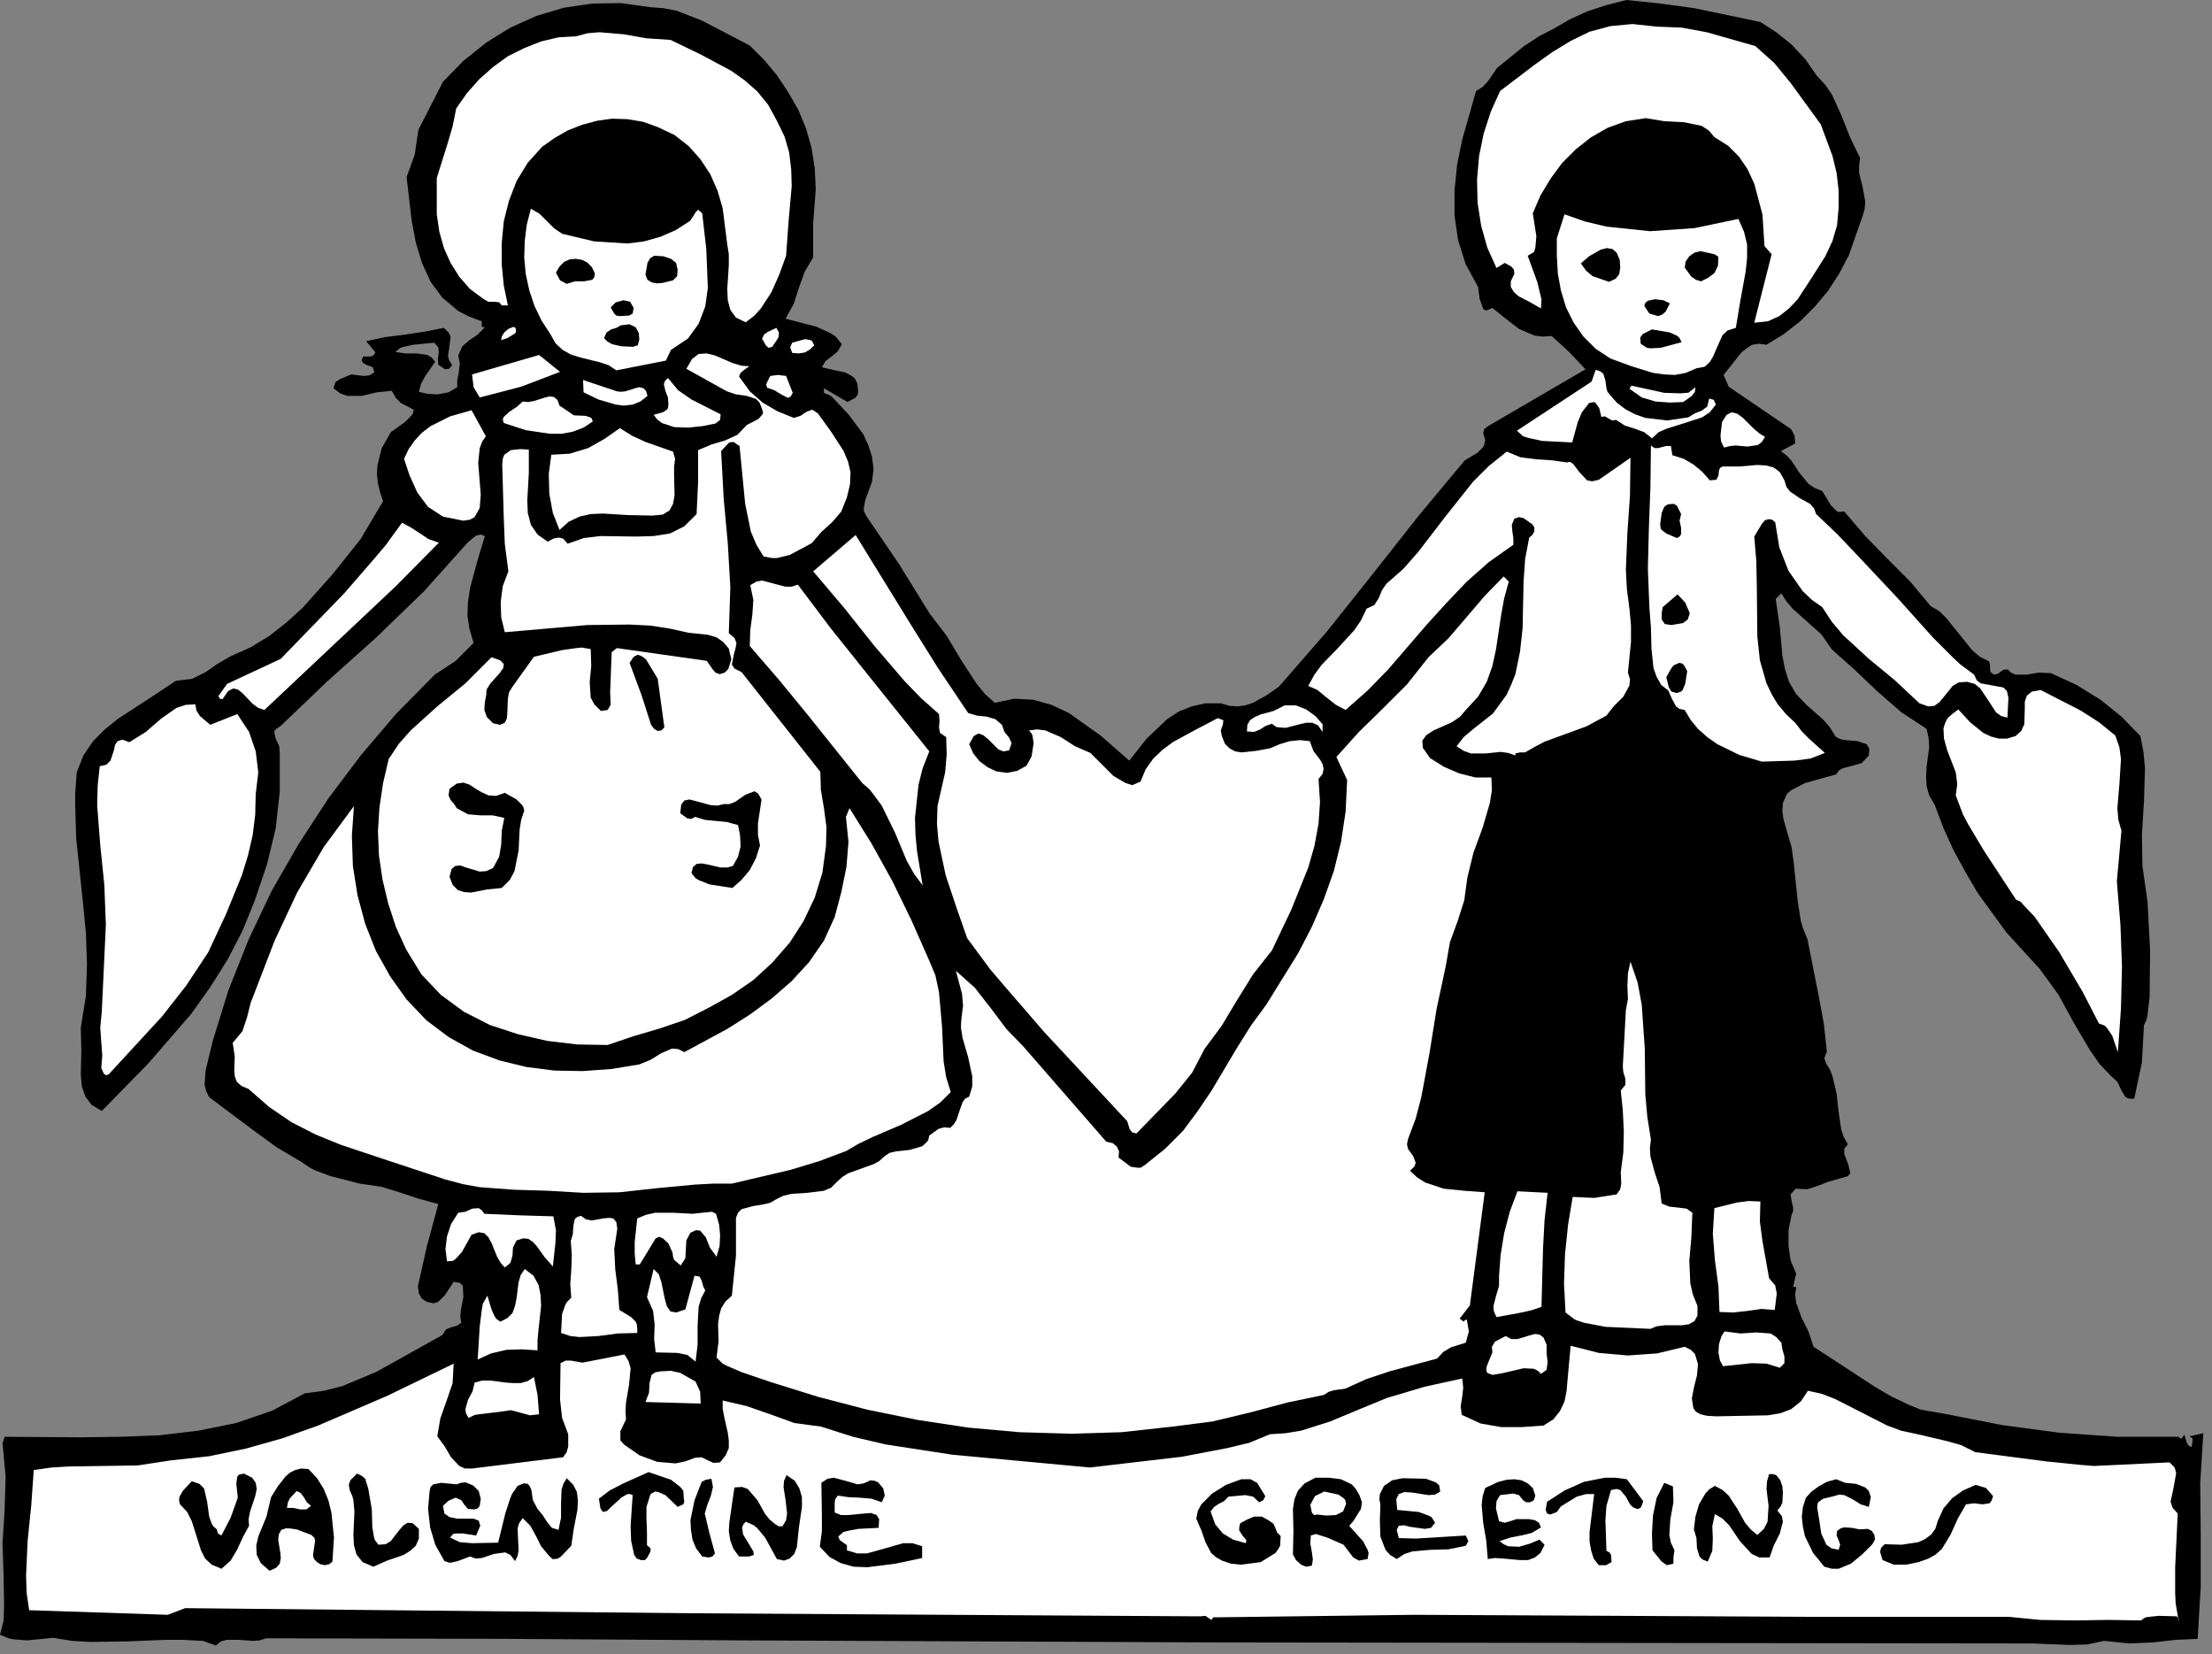
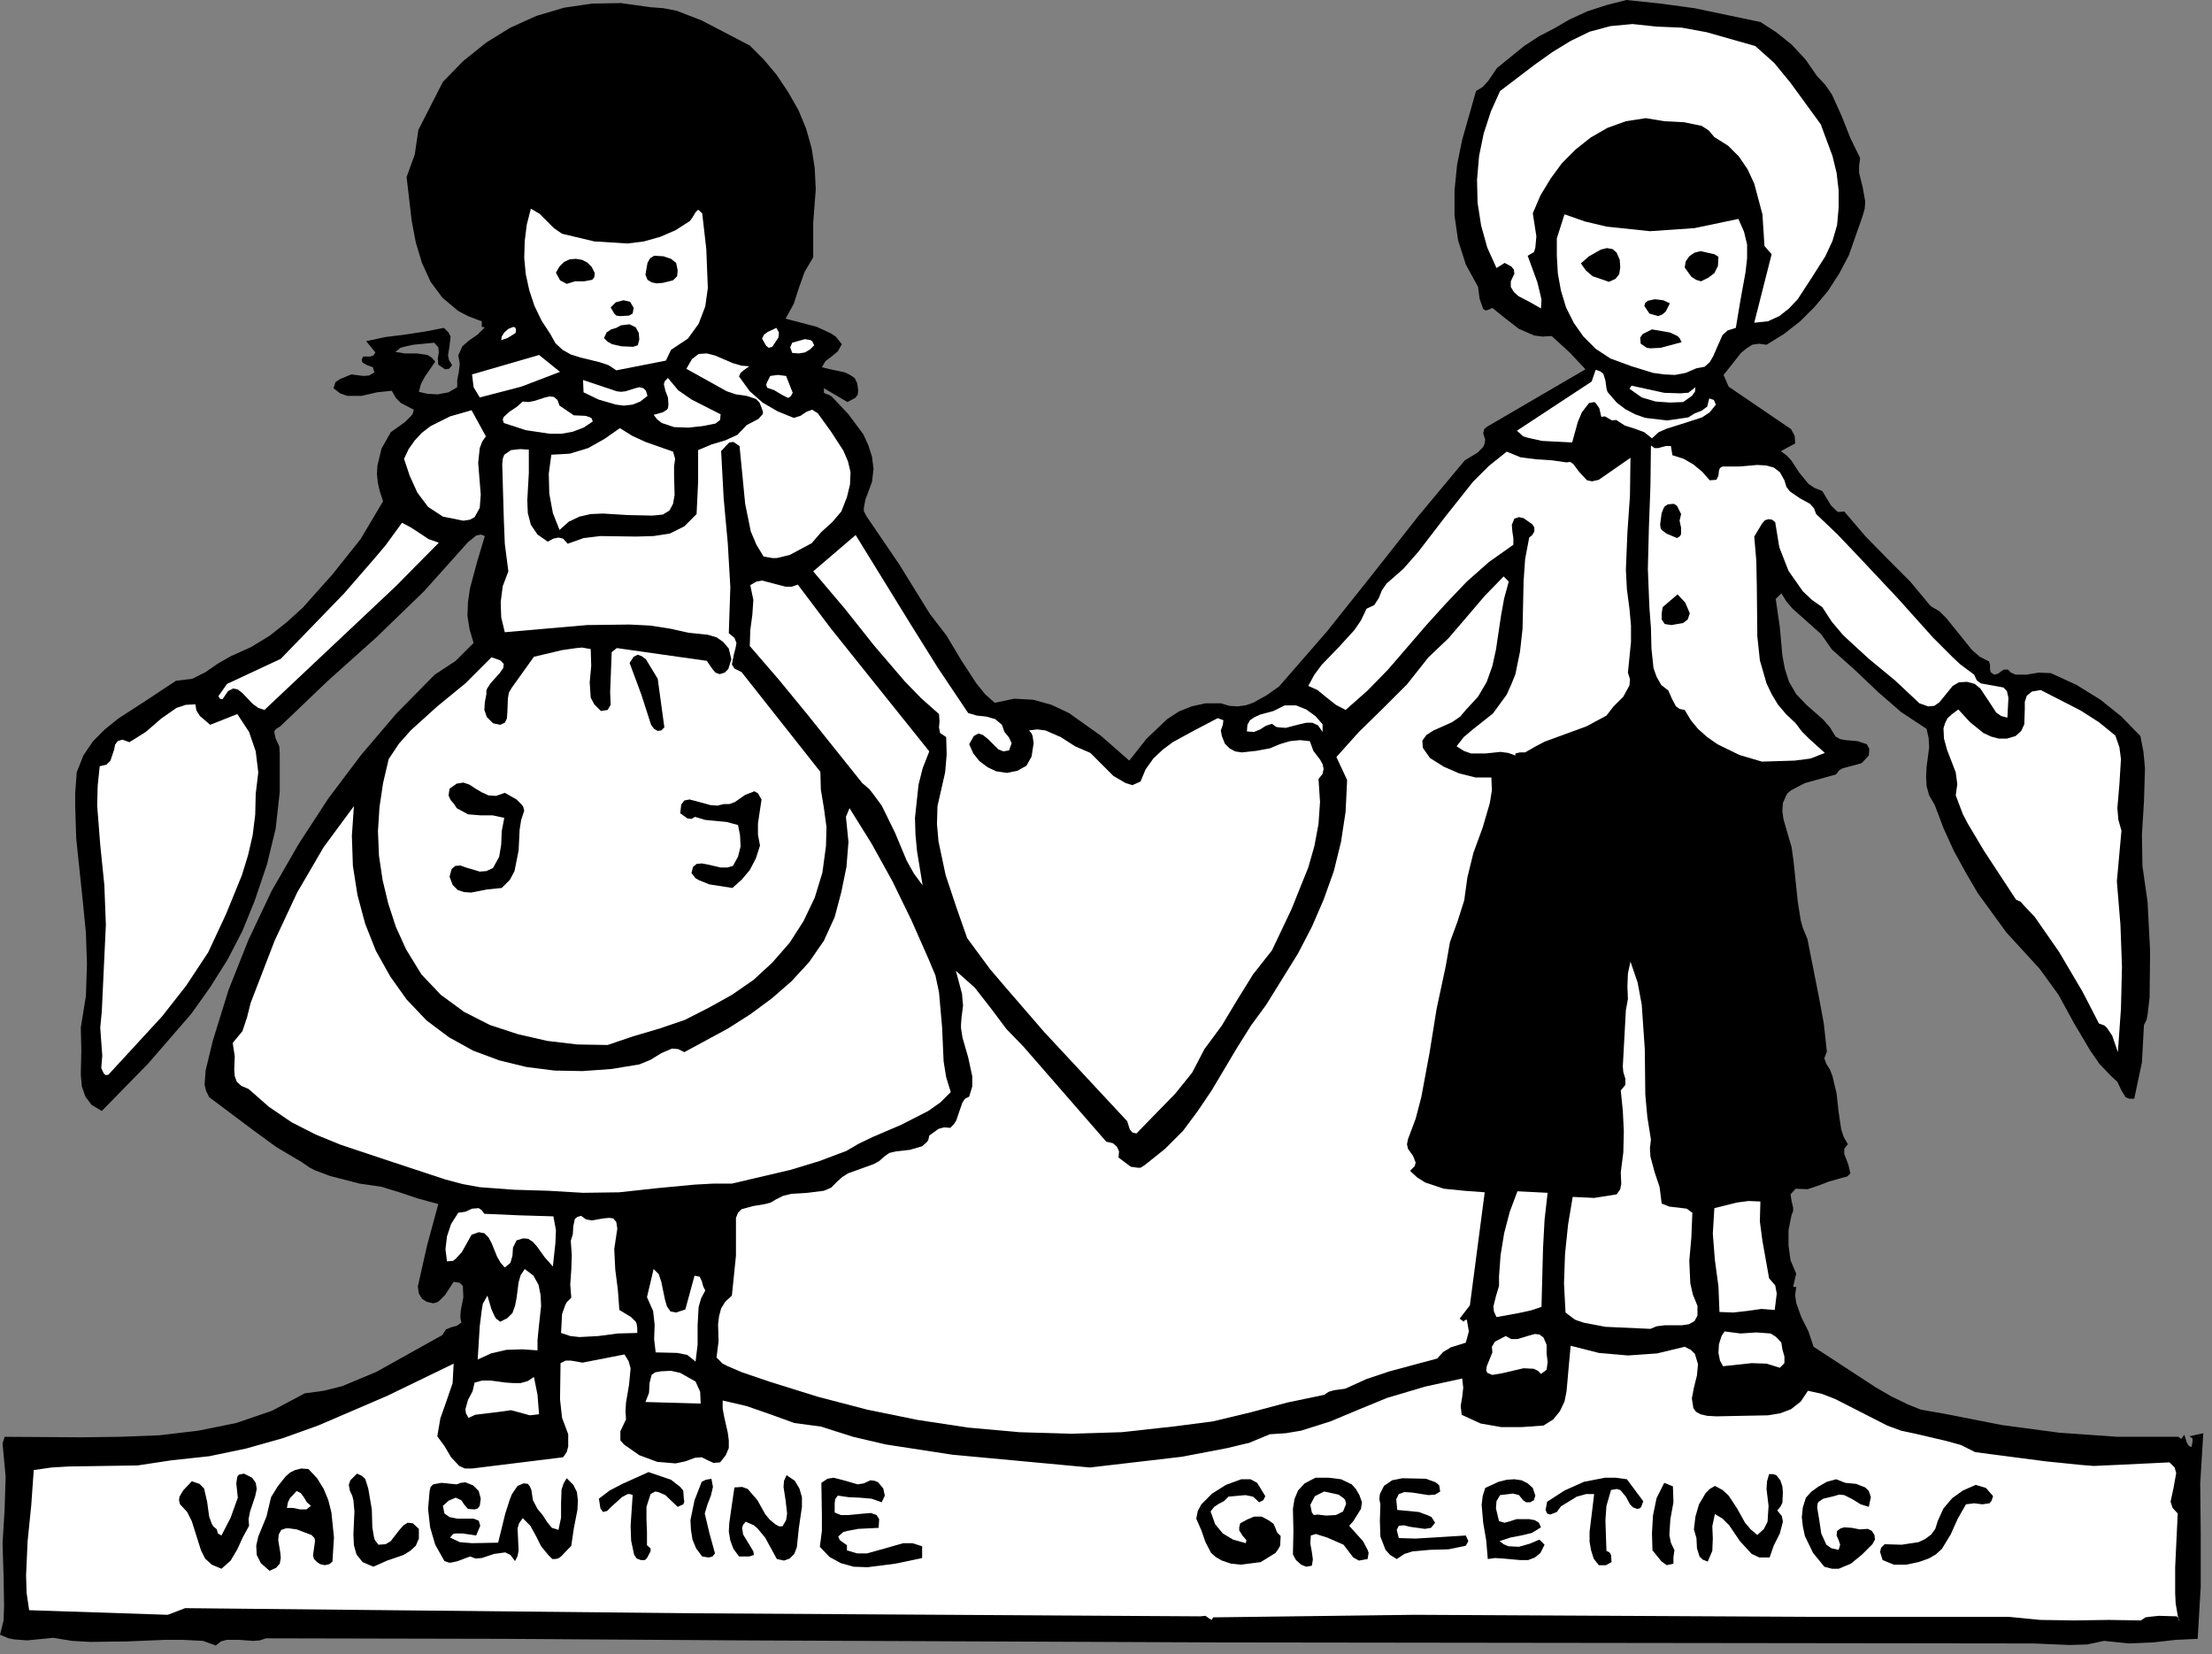
<svg xmlns="http://www.w3.org/2000/svg" xmlns:ns1="http://sodipodi.sourceforge.net/DTD/sodipodi-0.dtd" xmlns:ns2="http://www.inkscape.org/namespaces/inkscape" version="1.0" width="76.271mm" height="57.027mm" id="svg158" ns1:docname="CC002586.WMF">
  <rect width="100%" height="100%" fill="#808080" stroke="none" />
  <ns1:namedview pagecolor="#ffffff" bordercolor="#666666" borderopacity="1" objecttolerance="10" gridtolerance="10" guidetolerance="10" ns2:pageopacity="0" ns2:pageshadow="2" ns2:window-width="640" ns2:window-height="480" id="namedview160" />
  <defs id="defs6">
    <clipPath clipPathUnits="userSpaceOnUse" id="clipWmfPath1">
      <path d="M 0,0 L 288.133,0 L 288.133,215.4 L 0,215.4 z" id="path2" />
    </clipPath>
    <pattern id="WMFhbasepattern" patternUnits="userSpaceOnUse" width="6" height="6" x="0" y="0" />
  </defs>
  <path style="fill:#000000;fill-rule:nonzero;fill-opacity:1;stroke:none;" clip-path="url(#clipWmfPath1)" d="  M 97.711,5.931   L 99.577,7.798   L 101.243,9.797   L 102.71,11.996   L 104.043,14.329   L 105.042,16.728   L 105.776,19.327   L 106.175,21.927   L 106.309,24.659   L 105.975,29.058   L 105.975,33.523   L 104.842,35.456   L 104.109,37.522   L 103.443,39.588   L 102.376,41.52   L 106.442,42.587   L 108.308,43.453   L 108.908,43.853   L 109.708,44.853   L 109.175,45.786   L 108.375,46.452   L 107.575,47.052   L 107.109,47.852   L 108.508,48.185   L 110.108,48.518   L 110.774,48.852   L 111.374,49.251   L 111.707,49.918   L 111.841,50.851   L 111.774,51.451   L 111.441,51.851   L 110.441,52.384   L 107.375,50.584   L 107.375,51.184   L 107.642,51.317   L 108.042,51.451   L 108.375,51.651   L 110.574,53.983   L 112.507,56.582   L 113.174,58.049   L 113.64,59.515   L 113.84,61.114   L 113.64,62.781   L 112.774,65.113   L 112.574,66.18   L 112.574,66.579   L 112.907,67.246   L 117.173,73.511   L 121.172,79.975   L 123.371,82.841   L 125.238,85.973   L 127.237,89.039   L 128.37,90.439   L 129.637,91.572   L 132.169,91.038   L 134.636,91.172   L 137.035,91.838   L 139.301,92.905   L 143.433,95.837   L 147.166,99.103   L 149.432,96.237   L 152.098,93.704   L 153.631,92.705   L 155.297,92.038   L 157.097,91.638   L 159.097,91.638   L 160.23,91.972   L 161.296,92.038   L 162.296,91.905   L 163.296,91.572   L 165.095,90.572   L 166.695,89.439   L 172.96,82.241   L 178.959,74.71   L 184.891,67.179   L 190.889,59.981   L 192.555,58.982   L 193.222,58.315   L 193.422,57.982   L 193.555,57.316   L 193.289,56.449   L 193.422,55.916   L 193.822,55.583   L 206.619,48.118   L 204.553,45.919   L 202.22,43.786   L 201.02,43.853   L 199.954,43.72   L 197.954,42.853   L 196.221,41.52   L 194.488,40.121   L 193.888,40.388   L 193.622,40.454   L 193.289,40.254   L 192.822,38.921   L 192.622,37.388   L 191.022,34.456   L 190.023,31.324   L 189.556,28.125   L 189.556,24.792   L 189.889,21.46   L 190.556,18.194   L 192.356,11.863   L 193.222,11.33   L 193.955,10.53   L 195.088,8.864   L 198.621,5.998   L 200.554,4.732   L 202.486,3.732   L 204.553,2.533   L 206.885,1.466   L 209.352,0.666   L 211.951,0   L 216.417,0.467   L 220.816,1.066   L 229.414,2.866   L 231.48,4.199   L 233.479,5.798   L 235.279,7.731   L 236.812,9.93   L 237.878,11.063   L 238.745,12.33   L 240.011,15.129   L 241.144,17.994   L 242.411,20.594   L 242.277,21.593   L 242.277,22.526   L 242.744,24.392   L 243.077,26.259   L 243.01,27.192   L 242.744,28.125   L 240.944,33.256   L 239.678,35.656   L 238.212,37.922   L 236.479,39.988   L 234.612,41.854   L 232.48,43.52   L 230.213,44.919   L 229.214,44.786   L 228.347,44.919   L 227.614,45.386   L 226.881,45.986   L 225.681,47.519   L 224.615,48.852   L 225.281,50.384   L 233.413,55.916   L 233.879,56.782   L 233.946,57.782   L 232.08,58.782   L 232.879,59.382   L 233.479,60.048   L 234.479,61.581   L 235.679,63.047   L 236.479,63.58   L 237.478,63.98   L 238.611,65.846   L 239.278,66.513   L 239.545,66.713   L 240.344,66.646   L 243.077,69.845   L 246.01,72.844   L 248.942,75.777   L 251.608,78.976   L 252.742,79.642   L 253.675,80.575   L 255.341,82.641   L 257.007,84.707   L 258.007,85.574   L 259.207,86.173   L 259.34,86.64   L 259.34,87.173   L 259.407,87.573   L 259.873,87.906   L 260.406,87.773   L 260.74,87.506   L 261.14,87.24   L 261.673,87.24   L 262.073,87.64   L 262.673,87.906   L 264.072,87.906   L 265.672,87.64   L 267.272,87.706   L 270.604,89.239   L 273.737,91.172   L 276.469,93.371   L 278.935,95.904   L 279.335,97.97   L 279.535,100.102   L 279.402,104.434   L 279.135,108.766   L 279.202,112.832   L 279.869,117.497   L 280.202,123.895   L 280.135,129.96   L 279.869,132.226   L 279.735,132.892   L 279.402,133.559   L 279.135,138.424   L 278.136,143.156   L 277.469,143.156   L 277.003,142.956   L 276.469,142.089   L 275.936,140.956   L 275.136,140.223   L 273.603,138.624   L 272.404,136.891   L 270.271,133.292   L 268.271,129.627   L 265.805,126.228   L 261.473,121.496   L 257.74,116.364   L 256.141,113.632   L 254.608,110.832   L 253.275,107.9   L 252.142,104.901   L 251.409,103.635   L 251.075,102.435   L 251.009,101.169   L 251.075,99.902   L 251.409,97.37   L 251.342,96.17   L 251.075,94.971   L 247.743,92.771   L 244.677,90.105   L 241.744,87.306   L 238.745,84.64   L 237.345,82.641   L 235.479,80.975   L 233.613,79.309   L 232.813,78.376   L 232.146,77.309   L 231.413,78.043   L 231.946,81.708   L 232.28,85.44   L 232.613,87.173   L 233.146,88.839   L 234.079,90.439   L 235.412,91.838   L 237.612,93.771   L 238.478,94.771   L 239.211,95.97   L 239.811,96.304   L 240.544,96.437   L 242.077,96.57   L 243.277,96.97   L 243.61,97.57   L 243.544,98.436   L 242.611,99.436   L 241.411,99.769   L 240.144,100.102   L 239.678,100.369   L 239.278,100.902   L 235.212,102.035   L 233.413,102.968   L 232.879,103.435   L 232.346,104.634   L 232.28,105.701   L 232.413,106.7   L 232.946,108.566   L 233.479,110.366   L 233.746,112.299   L 234.279,117.43   L 234.679,119.963   L 234.946,120.896   L 235.546,122.362   L 237.012,129.76   L 237.678,133.359   L 238.078,137.024   L 237.745,137.891   L 238.012,138.624   L 238.478,139.357   L 238.811,140.223   L 239.345,142.489   L 239.611,144.888   L 239.945,147.154   L 240.278,148.154   L 240.811,149.087   L 240.344,149.687   L 240.344,150.353   L 240.878,151.753   L 241.144,152.886   L 240.744,153.286   L 239.745,153.552   L 238.345,153.952   L 236.945,154.486   L 235.546,154.952   L 234.013,154.885   L 233.346,155.619   L 233.479,156.485   L 233.679,157.351   L 233.679,157.818   L 233.479,158.284   L 233.079,160.284   L 233.079,162.283   L 233.346,164.216   L 234.079,165.949   L 233.679,167.681   L 234.079,167.681   L 233.946,168.748   L 234.079,169.747   L 234.746,171.614   L 235.679,173.48   L 236.345,175.479   L 244.41,180.744   L 246.476,181.944   L 248.676,183.01   L 250.342,183.677   L 253.408,184.21   L 260.873,185.676   L 268.338,186.676   L 275.936,187.209   L 283.868,187.209   L 284.268,187.475   L 284.667,186.942   L 285.001,188.008   L 285.267,188.408   L 285.601,188.542   L 285.734,187.809   L 285.734,187.409   L 285.334,187.142   L 287.134,186.742   L 286.734,193.274   L 286.8,199.938   L 286.8,206.736   L 286.4,213.534   L 283.534,213.667   L 280.602,214   L 277.469,214.134   L 274.203,213.801   L 272.004,214.267   L 269.671,214.334   L 264.939,214.134   L 211.151,214.067   L 158.497,214   L 96.444,213.734   L 65.651,213.534   L 34.659,213.467   L 33.859,213.734   L 32.992,213.801   L 31.193,213.667   L 29.527,213.667   L 28.793,213.867   L 28.127,214.4   L 26.461,213.801   L 23.928,213.667   L 21.462,213.667   L 16.596,213.867   L 11.797,213.934   L 9.398,213.801   L 6.932,213.401   L 3.533,213.734   L 1.8,213.601   L 1.133,213.467   L 0,213.001   L 0.467,211.135   L 0.533,209.202   L 0.467,205.403   L 0.333,201.071   L 0.6,196.739   L 0.733,192.407   L 0.333,188.075   L 0.6,187.209   L 10.531,187.275   L 15.663,187.209   L 20.795,187.009   L 25.861,186.409   L 30.793,185.409   L 35.458,183.81   L 39.724,181.544   L 42.19,181.211   L 44.59,180.611   L 49.055,178.745   L 57.653,173.946   L 58.12,173.213   L 58.786,172.946   L 59.52,172.747   L 60.119,172.347   L 59.986,171.614   L 60.053,170.747   L 60.386,169.014   L 60.319,167.548   L 59.919,167.148   L 59.12,167.015   L 57.987,168.748   L 57.253,169.481   L 56.987,169.681   L 56.454,169.814   L 55.587,169.614   L 54.987,169.214   L 54.587,168.548   L 54.454,167.615   L 55.654,162.283   L 57.12,156.885   L 54.454,156.152   L 52.055,155.352   L 49.655,154.619   L 46.856,154.219   L 42.99,153.219   L 41.057,152.486   L 40.391,152.153   L 39.324,151.42   L 36.058,149.487   L 33.126,147.354   L 27.26,142.956   L 26.86,142.156   L 26.66,141.356   L 26.794,139.49   L 27.727,135.625   L 29.793,128.96   L 32.393,122.429   L 35.392,116.097   L 38.924,109.966   L 42.79,104.034   L 47.056,98.37   L 51.655,92.971   L 56.654,87.906   L 59.386,86.107   L 61.719,83.774   L 61.186,81.975   L 60.919,80.242   L 60.986,78.442   L 61.252,76.643   L 62.186,73.177   L 63.185,69.845   L 62.652,69.645   L 62.052,69.778   L 60.986,70.645   L 55.254,77.043   L 49.055,83.041   L 42.657,88.773   L 36.525,94.637   L 35.992,94.971   L 35.725,95.304   L 35.925,96.237   L 36.392,97.237   L 36.458,98.17   L 36.458,103.168   L 35.925,107.967   L 34.792,112.632   L 33.192,117.364   L 31.593,121.296   L 29.66,125.028   L 27.394,128.627   L 24.928,132.092   L 19.329,138.557   L 13.264,144.755   L 11.931,143.955   L 11.131,142.889   L 10.664,141.556   L 10.531,140.023   L 10.598,136.891   L 10.531,133.892   L 11.197,129.76   L 11.331,125.628   L 11.197,121.562   L 10.798,117.497   L 9.931,109.233   L 9.798,104.968   L 9.798,103.368   L 9.998,100.636   L 10.864,98.436   L 12.131,96.57   L 13.664,95.037   L 15.396,93.638   L 19.196,91.172   L 22.928,88.706   L 25.061,88.439   L 26.794,87.573   L 28.327,86.507   L 30.06,85.507   L 32.726,84.307   L 35.125,82.841   L 37.325,81.108   L 39.458,79.176   L 43.323,74.844   L 46.989,70.245   L 49.922,65.313   L 49.522,64.113   L 49.255,62.981   L 49.122,61.781   L 49.189,60.648   L 49.722,58.449   L 50.922,56.316   L 52.788,54.983   L 53.521,54.25   L 53.788,53.917   L 53.921,53.383   L 52.255,52.517   L 51.588,51.851   L 51.055,50.918   L 49.122,51.118   L 47.122,51.584   L 45.256,51.584   L 44.323,51.251   L 43.457,50.584   L 43.723,49.785   L 44.323,49.385   L 45.789,48.785   L 47.389,48.985   L 48.122,48.918   L 48.789,48.518   L 48.589,47.852   L 47.856,47.585   L 47.256,47.252   L 47.122,46.919   L 47.322,46.452   L 48.256,46.452   L 48.655,46.319   L 48.922,45.919   L 47.722,44.453   L 50.188,43.92   L 52.854,43.587   L 55.454,43.187   L 57.853,42.72   L 58.453,43.32   L 58.72,43.853   L 58.586,45.053   L 58.386,46.319   L 58.52,46.919   L 58.92,47.585   L 58.52,48.052   L 57.987,48.118   L 57.12,47.519   L 57.053,46.719   L 57.187,45.919   L 57.12,45.253   L 56.587,44.653   L 53.854,44.919   L 52.654,45.186   L 52.188,45.319   L 51.521,45.852   L 52.788,46.052   L 54.321,46.052   L 55.72,46.252   L 56.254,46.586   L 56.72,47.119   L 55.387,49.051   L 54.854,50.051   L 54.587,51.051   L 55.72,51.317   L 57.053,51.384   L 58.453,51.118   L 59.586,50.451   L 59.586,49.518   L 59.786,48.518   L 59.919,47.385   L 59.72,46.319   L 60.253,45.119   L 61.186,44.32   L 62.252,43.587   L 63.185,42.653   L 62.785,42.587   L 62.785,42.254   L 62.785,41.854   L 62.386,41.72   L 60.986,41.187   L 59.72,40.521   L 57.653,38.788   L 56.12,36.722   L 54.987,34.256   L 54.187,31.59   L 53.654,28.791   L 52.988,23.06   L 54.054,20.127   L 54.521,16.928   L 57.72,10.663   L 60.386,7.931   L 63.385,5.532   L 66.518,3.599   L 69.917,2.066   L 73.516,1   L 77.182,0.467   L 80.915,0.4   L 84.714,0.933   L 86.447,1.066   L 88.18,1.4   L 91.446,2.666   L 97.711,5.931  z " id="path8" />
-   <path style="fill:#ffffff;fill-rule:nonzero;fill-opacity:1;stroke:none;" clip-path="url(#clipWmfPath1)" d="  M 87.38,5.198   L 91.379,7.131   L 95.245,9.197   L 97.044,10.463   L 98.71,11.93   L 100.11,13.662   L 101.243,15.728   L 102.243,17.794   L 102.843,19.861   L 103.109,22.06   L 103.176,24.259   L 102.776,28.724   L 102.443,33.323   L 101.576,35.722   L 100.51,38.122   L 99.11,40.254   L 98.244,41.187   L 97.178,41.987   L 95.911,41.387   L 95.178,40.388   L 94.845,39.121   L 94.778,37.655   L 94.978,34.589   L 94.978,33.123   L 94.778,31.857   L 94.178,27.125   L 93.512,24.859   L 92.579,22.726   L 91.312,20.794   L 89.779,19.061   L 87.913,17.595   L 85.647,16.528   L 83.781,15.862   L 81.781,15.529   L 79.782,15.462   L 77.849,15.728   L 75.849,16.262   L 73.983,16.995   L 72.25,17.994   L 70.65,19.127   L 68.784,21.193   L 67.318,23.593   L 66.318,26.192   L 65.651,28.858   L 65.385,31.657   L 65.385,34.456   L 65.651,37.188   L 66.185,39.788   L 65.385,39.788   L 65.052,39.388   L 64.385,39.321   L 63.652,39.321   L 63.052,38.988   L 61.252,37.655   L 59.853,36.056   L 58.72,34.256   L 57.853,32.323   L 57.253,30.191   L 56.92,27.925   L 56.92,23.193   L 58.32,18.728   L 58.986,16.462   L 59.453,14.129   L 60.853,12.13   L 62.452,10.33   L 64.252,8.731   L 66.185,7.331   L 68.318,6.265   L 70.517,5.398   L 72.783,4.865   L 75.049,4.732   L 76.582,4.332   L 78.115,4.199   L 81.248,4.465   L 84.314,4.998   L 87.38,5.198  z " id="path10" />
  <path style="fill:#ffffff;fill-rule:nonzero;fill-opacity:1;stroke:none;" clip-path="url(#clipWmfPath1)" d="  M 228.747,5.998   L 231.213,8.197   L 233.346,10.797   L 237.278,16.195   L 238.811,20.327   L 239.345,22.526   L 239.611,24.792   L 239.611,27.058   L 239.411,29.324   L 238.811,31.39   L 237.878,33.39   L 236.145,36.122   L 234.279,38.988   L 233.146,40.188   L 231.88,41.187   L 230.413,41.854   L 228.614,42.054   L 230.88,33.123   L 229.947,32.057   L 229.68,27.925   L 228.614,23.926   L 227.747,22.06   L 226.614,20.394   L 225.215,18.994   L 223.415,17.861   L 222.682,16.995   L 221.749,16.395   L 219.483,15.928   L 216.883,15.795   L 214.484,15.395   L 211.884,15.795   L 209.485,16.662   L 207.285,17.928   L 205.352,19.461   L 203.553,21.26   L 202.087,23.259   L 200.754,25.459   L 199.754,27.791   L 200.22,30.79   L 200.087,32.257   L 199.954,32.723   L 199.887,32.857   L 199.087,33.323   L 200.354,36.789   L 200.754,38.455   L 200.887,39.055   L 200.82,40.188   L 199.421,39.388   L 197.888,38.588   L 197.288,38.055   L 196.888,37.388   L 196.888,36.655   L 197.354,35.656   L 197.288,35.122   L 196.954,34.723   L 196.088,34.256   L 195.022,34.923   L 193.822,32.257   L 193.022,29.391   L 192.555,26.392   L 192.489,23.393   L 192.755,20.327   L 193.355,17.395   L 194.288,14.529   L 195.488,11.863   L 199.954,8.464   L 202.287,6.798   L 204.686,5.332   L 207.152,4.132   L 209.885,3.399   L 212.751,3.132   L 215.883,3.466   L 219.149,3.599   L 222.415,4.199   L 228.747,5.998  z " id="path12" />
  <path style="fill:#ffffff;fill-rule:nonzero;fill-opacity:1;stroke:none;" clip-path="url(#clipWmfPath1)" d="  M 73.25,30.457   L 77.449,31.457   L 81.781,31.724   L 83.914,31.457   L 86.047,30.857   L 88.046,29.991   L 89.913,28.791   L 90.246,28.325   L 90.646,27.658   L 90.979,27.325   L 91.512,27.791   L 92.045,32.457   L 92.245,37.522   L 91.912,39.921   L 91.046,42.187   L 89.646,44.12   L 87.446,45.586   L 86.78,46.985   L 80.315,48.252   L 79.315,47.585   L 78.115,47.185   L 75.649,46.586   L 74.383,46.186   L 73.316,45.586   L 72.383,44.719   L 71.717,43.52   L 70.584,41.787   L 69.651,39.854   L 68.984,37.855   L 68.517,35.722   L 68.318,33.59   L 68.384,31.39   L 68.651,29.258   L 69.184,27.192   L 70.317,27.858   L 71.25,28.791   L 72.183,29.724   L 73.25,30.457  z " id="path14" />
  <path style="fill:#ffffff;fill-rule:nonzero;fill-opacity:1;stroke:none;" clip-path="url(#clipWmfPath1)" d="  M 226.548,28.525   L 227.281,30.191   L 227.681,31.857   L 227.681,33.656   L 227.481,35.456   L 226.814,39.121   L 226.214,42.72   L 225.148,43.053   L 224.481,43.653   L 223.682,45.453   L 223.282,46.386   L 222.815,47.185   L 222.149,47.785   L 221.082,47.985   L 219.683,48.585   L 218.283,48.852   L 216.883,48.785   L 215.417,48.585   L 212.617,47.719   L 209.885,46.719   L 207.952,45.453   L 206.352,43.853   L 205.086,42.054   L 204.086,40.054   L 203.42,37.855   L 203.02,35.656   L 202.886,33.323   L 202.886,31.057   L 203.886,27.925   L 206.552,28.858   L 209.352,29.524   L 215.017,30.124   L 220.816,29.724   L 226.548,28.525  z " id="path16" />
  <path style="fill:#000000;fill-rule:nonzero;fill-opacity:1;stroke:none;" clip-path="url(#clipWmfPath1)" d="  M 88.313,35.189   L 88.246,35.989   L 87.713,36.522   L 86.38,36.855   L 85.58,36.922   L 84.914,36.789   L 84.38,36.455   L 84.114,35.789   L 84.38,34.256   L 84.714,33.656   L 85.247,33.323   L 86.447,33.39   L 87.446,33.723   L 88.113,34.256   L 88.313,35.189  z " id="path18" />
  <path style="fill:#000000;fill-rule:nonzero;fill-opacity:1;stroke:none;" clip-path="url(#clipWmfPath1)" d="  M 77.515,35.589   L 77.449,36.122   L 77.182,36.455   L 76.116,36.655   L 74.916,36.655   L 73.85,36.989   L 72.983,36.522   L 72.45,35.522   L 72.916,34.723   L 73.516,34.123   L 74.249,33.79   L 75.049,33.723   L 75.849,33.856   L 76.516,34.189   L 77.115,34.789   L 77.515,35.589  z " id="path20" />
  <path style="fill:#000000;fill-rule:nonzero;fill-opacity:1;stroke:none;" clip-path="url(#clipWmfPath1)" d="  M 211.085,33.856   L 211.151,34.856   L 211.018,35.722   L 210.551,36.322   L 209.685,36.722   L 207.552,35.989   L 206.686,35.256   L 206.019,34.323   L 207.085,33.39   L 208.618,32.523   L 209.418,32.323   L 210.151,32.457   L 210.685,32.923   L 211.085,33.856  z " id="path22" />
  <path style="fill:#000000;fill-rule:nonzero;fill-opacity:1;stroke:none;" clip-path="url(#clipWmfPath1)" d="  M 223.948,33.456   L 223.882,34.656   L 223.415,35.589   L 222.615,36.189   L 221.682,36.655   L 221.016,36.455   L 220.416,36.056   L 219.549,34.856   L 219.683,34.056   L 220.149,33.39   L 220.816,32.923   L 221.615,32.723   L 222.815,32.99   L 223.415,33.123   L 223.948,33.456  z " id="path24" />
  <path style="fill:#000000;fill-rule:nonzero;fill-opacity:1;stroke:none;" clip-path="url(#clipWmfPath1)" d="  M 82.581,40.121   L 82.448,40.854   L 81.981,41.121   L 80.781,41.187   L 80.315,41.121   L 80.048,40.854   L 79.582,40.054   L 80.248,39.388   L 81.248,39.121   L 82.114,39.321   L 82.581,40.121  z " id="path26" />
  <path style="fill:#000000;fill-rule:nonzero;fill-opacity:1;stroke:none;" clip-path="url(#clipWmfPath1)" d="  M 217.616,39.521   L 217.083,40.587   L 216.617,40.987   L 216.083,41.187   L 214.95,40.854   L 214.284,39.854   L 214.417,39.454   L 214.75,39.188   L 215.683,38.988   L 216.75,39.121   L 217.616,39.521  z " id="path28" />
  <path style="fill:#000000;fill-rule:nonzero;fill-opacity:1;stroke:none;" clip-path="url(#clipWmfPath1)" d="  M 83.314,44.253   L 83.114,44.986   L 82.514,45.186   L 80.981,45.119   L 79.782,44.853   L 79.182,44.52   L 78.715,44.053   L 79.048,43.32   L 79.648,42.92   L 80.315,42.72   L 80.915,42.387   L 82.048,42.254   L 82.848,42.653   L 83.247,43.387   L 83.314,44.253  z " id="path30" />
  <path style="fill:#ffffff;fill-rule:nonzero;fill-opacity:1;stroke:none;" clip-path="url(#clipWmfPath1)" d="  M 66.985,43.52   L 66.118,44.053   L 65.318,44.32   L 65.385,43.853   L 65.718,43.32   L 66.251,42.853   L 66.918,42.587   L 67.184,42.72   L 67.251,43.053   L 67.184,43.387   L 66.985,43.52  z " id="path32" />
  <path style="fill:#ffffff;fill-rule:nonzero;fill-opacity:1;stroke:none;" clip-path="url(#clipWmfPath1)" d="  M 100.643,45.186   L 100.177,45.319   L 99.844,45.053   L 99.31,44.12   L 99.577,43.587   L 100.044,43.253   L 101.177,42.72   L 101.51,43.32   L 101.443,43.986   L 100.643,45.186  z " id="path34" />
  <path style="fill:#000000;fill-rule:nonzero;fill-opacity:1;stroke:none;" clip-path="url(#clipWmfPath1)" d="  M 219.149,44.586   L 216.417,45.319   L 215.084,45.386   L 214.617,45.319   L 213.817,44.786   L 213.751,43.986   L 214.084,43.52   L 215.284,42.92   L 217.616,43.32   L 218.616,43.786   L 218.883,44.053   L 219.149,44.586  z " id="path36" />
  <path style="fill:#ffffff;fill-rule:nonzero;fill-opacity:1;stroke:none;" clip-path="url(#clipWmfPath1)" d="  M 106.109,44.986   L 105.576,45.519   L 104.909,45.919   L 104.109,46.052   L 103.243,45.986   L 102.976,45.253   L 103.243,44.653   L 104.909,44.186   L 105.642,44.32   L 105.842,44.453   L 106.109,44.986  z " id="path38" />
  <path style="fill:#ffffff;fill-rule:nonzero;fill-opacity:1;stroke:none;" clip-path="url(#clipWmfPath1)" d="  M 97.644,47.719   L 96.911,48.252   L 96.511,48.585   L 96.311,49.051   L 97.711,50.984   L 99.377,52.45   L 101.31,53.583   L 103.443,54.45   L 104.309,54.183   L 105.109,53.65   L 105.842,53.383   L 106.575,53.85   L 108.308,56.249   L 109.908,58.715   L 110.508,60.115   L 110.841,61.514   L 110.774,63.114   L 110.374,64.78   L 109.641,66.646   L 108.442,68.046   L 107.042,69.312   L 105.776,70.778   L 102.91,72.311   L 101.243,72.711   L 100.643,72.711   L 99.51,72.511   L 98.577,70.978   L 97.844,69.245   L 97.111,65.646   L 96.378,58.115   L 95.578,57.582   L 95.045,57.649   L 94.711,57.982   L 93.978,58.782   L 94.312,64.98   L 94.845,70.778   L 95.178,76.51   L 94.978,82.508   L 95.711,83.108   L 95.978,83.774   L 95.844,84.507   L 95.645,85.24   L 95.378,86.573   L 95.711,87.106   L 96.644,87.573   L 106.909,100.569   L 106.975,102.901   L 107.375,105.301   L 107.708,107.767   L 107.642,110.233   L 107.175,113.698   L 106.175,116.964   L 104.709,120.03   L 102.91,122.829   L 100.643,125.428   L 98.177,127.694   L 95.378,129.627   L 92.379,131.293   L 89.246,132.892   L 85.913,134.025   L 82.514,135.025   L 79.182,136.158   L 75.249,136.091   L 71.317,135.625   L 67.518,134.758   L 63.852,133.559   L 60.453,131.826   L 57.453,129.627   L 54.921,126.961   L 52.921,123.695   L 51.588,120.763   L 50.588,117.697   L 49.855,114.631   L 49.389,111.499   L 49.255,108.3   L 49.455,105.167   L 49.922,102.035   L 50.655,98.903   L 51.988,96.903   L 53.521,95.171   L 56.987,92.038   L 60.653,89.039   L 64.052,85.64   L 65.185,86.04   L 65.651,86.507   L 65.585,87.04   L 65.118,87.706   L 63.919,89.039   L 63.452,89.772   L 63.385,90.039   L 63.385,90.439   L 63.185,91.505   L 63.119,92.505   L 63.452,93.438   L 64.252,94.238   L 65.185,94.437   L 65.785,94.171   L 66.051,93.638   L 66.118,92.838   L 66.185,91.038   L 66.318,90.239   L 66.718,89.572   L 69.584,85.574   L 73.25,84.707   L 75.116,84.441   L 75.849,84.374   L 76.982,84.574   L 77.049,86.773   L 76.849,88.906   L 76.982,90.905   L 77.449,91.772   L 78.315,92.638   L 79.182,92.505   L 79.582,91.838   L 79.515,90.172   L 79.715,84.974   L 80.381,84.441   L 92.112,86.107   L 92.845,87.173   L 93.245,87.64   L 93.778,87.839   L 94.445,87.64   L 94.911,87.173   L 95.311,85.907   L 94.978,84.507   L 94.245,83.641   L 93.378,83.041   L 92.245,82.708   L 89.713,82.441   L 87.313,81.908   L 84.714,81.508   L 82.048,81.375   L 76.516,81.441   L 65.785,82.375   L 65.318,80.442   L 65.252,78.442   L 65.518,76.376   L 66.251,74.444   L 65.785,70.845   L 65.651,67.446   L 65.452,60.515   L 65.518,59.782   L 65.718,59.248   L 66.585,58.649   L 67.784,58.515   L 68.917,58.582   L 68.917,61.648   L 68.717,65.18   L 68.784,66.846   L 69.184,68.379   L 70.05,69.645   L 71.383,70.578   L 72.117,70.178   L 72.783,70.045   L 73.383,70.178   L 73.983,70.845   L 76.049,70.112   L 78.249,69.845   L 82.914,69.912   L 85.18,69.845   L 87.313,69.512   L 89.179,68.579   L 90.779,66.979   L 90.979,62.781   L 90.979,58.649   L 92.712,57.915   L 94.511,57.382   L 96.111,56.649   L 97.311,55.383   L 98.844,54.583   L 99.377,53.983   L 99.444,53.717   L 99.244,53.117   L 98.977,52.45   L 98.511,51.984   L 97.311,51.584   L 95.911,51.384   L 94.711,50.984   L 89.446,48.052   L 90.179,46.786   L 91.046,46.119   L 92.112,46.052   L 93.178,46.319   L 95.511,47.319   L 96.644,47.652   L 97.644,47.719  z " id="path40" />
  <path style="fill:#ffffff;fill-rule:nonzero;fill-opacity:1;stroke:none;" clip-path="url(#clipWmfPath1)" d="  M 72.983,48.452   L 67.918,50.384   L 62.519,51.784   L 61.719,50.451   L 61.519,48.785   L 70.25,46.252   L 72.983,48.452  z " id="path42" />
  <path style="fill:#ffffff;fill-rule:nonzero;fill-opacity:1;stroke:none;" clip-path="url(#clipWmfPath1)" d="  M 103.309,51.184   L 103.043,51.651   L 102.71,51.851   L 101.91,51.451   L 100.91,50.851   L 99.977,50.518   L 99.844,50.118   L 99.977,49.785   L 100.377,48.985   L 101.377,48.852   L 102.443,48.985   L 103.309,51.184  z " id="path44" />
  <path style="fill:#ffffff;fill-rule:nonzero;fill-opacity:1;stroke:none;" clip-path="url(#clipWmfPath1)" d="  M 93.912,53.983   L 93.845,54.716   L 93.245,55.183   L 91.579,55.516   L 89.713,55.716   L 87.846,55.649   L 86.247,55.116   L 85.647,54.65   L 85.18,54.05   L 86.38,53.717   L 86.913,53.383   L 87.047,53.184   L 87.113,52.717   L 87.047,51.784   L 86.713,50.918   L 86.513,50.051   L 86.647,49.651   L 87.047,49.251   L 88.38,50.851   L 90.112,52.051   L 93.912,53.983  z " id="path46" />
  <path style="fill:#ffffff;fill-rule:nonzero;fill-opacity:1;stroke:none;" clip-path="url(#clipWmfPath1)" d="  M 209.818,51.451   L 210.685,52.45   L 211.818,53.317   L 213.084,53.983   L 214.417,54.45   L 217.283,54.783   L 220.016,54.383   L 220.882,53.85   L 221.749,53.517   L 222.482,52.984   L 222.748,51.917   L 223.348,52.117   L 223.615,52.717   L 222.815,53.717   L 221.815,54.383   L 219.549,55.116   L 217.216,55.849   L 216.15,56.316   L 215.284,57.116   L 214.284,56.316   L 213.017,55.849   L 211.751,55.45   L 210.618,54.716   L 210.085,54.783   L 209.618,54.516   L 209.152,54.25   L 208.685,54.317   L 208.418,53.184   L 207.952,52.517   L 207.752,52.384   L 207.085,52.517   L 206.152,53.717   L 205.619,54.983   L 204.886,57.649   L 200.954,57.449   L 199.154,57.049   L 198.487,56.849   L 197.688,56.116   L 207.419,49.718   L 207.952,48.185   L 208.552,48.385   L 208.952,48.718   L 209.218,49.585   L 209.352,50.584   L 209.485,51.051   L 209.818,51.451  z " id="path48" />
  <path style="fill:#ffffff;fill-rule:nonzero;fill-opacity:1;stroke:none;" clip-path="url(#clipWmfPath1)" d="  M 80.381,50.984   L 80.915,51.051   L 81.514,50.984   L 82.781,50.584   L 83.314,50.451   L 83.847,50.584   L 84.181,50.918   L 84.38,51.584   L 83.447,52.317   L 82.448,52.717   L 81.315,52.85   L 80.248,52.717   L 77.982,52.051   L 76.049,51.118   L 75.982,49.518   L 80.381,50.984  z " id="path50" />
  <path style="fill:#ffffff;fill-rule:nonzero;fill-opacity:1;stroke:none;" clip-path="url(#clipWmfPath1)" d="  M 220.949,50.451   L 220.882,51.051   L 220.482,51.584   L 219.349,52.384   L 217.616,52.45   L 215.75,52.317   L 213.951,51.784   L 212.351,50.651   L 212.617,50.251   L 216.883,51.184   L 219.016,51.251   L 219.816,51.184   L 220.016,51.184   L 220.949,50.451  z " id="path52" />
  <path style="fill:#ffffff;fill-rule:nonzero;fill-opacity:1;stroke:none;" clip-path="url(#clipWmfPath1)" d="  M 74.783,54.117   L 76.316,54.183   L 76.916,54.383   L 77.115,54.516   L 77.249,54.916   L 76.049,55.716   L 74.649,56.249   L 73.183,56.516   L 71.65,56.516   L 68.517,56.049   L 65.651,55.116   L 65.518,54.65   L 65.651,54.317   L 66.385,53.65   L 67.384,52.984   L 68.118,52.317   L 68.851,52.384   L 69.584,52.251   L 71.05,51.784   L 71.65,51.651   L 72.183,51.717   L 72.65,52.117   L 72.916,52.85   L 74.783,54.117  z " id="path54" />
  <path style="fill:#ffffff;fill-rule:nonzero;fill-opacity:1;stroke:none;" clip-path="url(#clipWmfPath1)" d="  M 63.319,56.849   L 62.852,57.516   L 62.519,58.382   L 62.319,60.315   L 62.652,64.447   L 62.519,66.18   L 61.852,67.379   L 61.252,67.712   L 60.386,67.846   L 57.72,67.313   L 55.787,66.046   L 54.387,64.18   L 53.388,61.981   L 52.654,59.782   L 53.254,58.515   L 54.054,57.382   L 54.987,56.383   L 56.12,55.516   L 58.653,54.25   L 61.452,53.45   L 63.319,56.849  z " id="path56" />
-   <path style="fill:#ffffff;fill-rule:nonzero;fill-opacity:1;stroke:none;" clip-path="url(#clipWmfPath1)" d="  M 230.013,56.916   L 229.614,57.582   L 229.08,57.982   L 227.747,58.182   L 226.214,58.049   L 225.481,58.115   L 224.681,58.315   L 224.281,57.516   L 224.215,56.716   L 224.415,54.983   L 225.015,54.05   L 225.681,53.717   L 226.414,53.917   L 227.147,54.45   L 228.614,55.916   L 229.347,56.516   L 230.013,56.916  z " id="path58" />
  <path style="fill:#ffffff;fill-rule:nonzero;fill-opacity:1;stroke:none;" clip-path="url(#clipWmfPath1)" d="  M 87.713,58.848   L 87.98,59.782   L 87.846,60.781   L 87.846,61.981   L 87.913,64.513   L 87.713,65.646   L 87.246,66.513   L 86.38,67.046   L 85.047,67.179   L 81.848,67.113   L 78.582,66.913   L 76.982,66.979   L 75.516,67.313   L 74.116,67.979   L 72.916,69.045   L 72.05,66.846   L 71.583,64.313   L 71.517,61.714   L 71.85,59.248   L 74.249,59.115   L 76.649,58.382   L 78.782,57.182   L 80.781,55.783   L 82.381,56.782   L 84.114,57.582   L 87.713,58.848  z " id="path60" />
  <path style="fill:#ffffff;fill-rule:nonzero;fill-opacity:1;stroke:none;" clip-path="url(#clipWmfPath1)" d="  M 217.95,59.315   L 219.416,59.782   L 220.682,60.515   L 221.815,61.448   L 222.815,62.581   L 223.682,62.514   L 223.948,61.981   L 224.015,61.314   L 224.148,60.981   L 224.481,60.781   L 226.681,60.781   L 229.014,60.581   L 230.147,60.648   L 231.147,60.914   L 231.946,61.514   L 232.546,62.581   L 232.813,63.447   L 233.279,64.047   L 234.546,64.913   L 235.879,65.646   L 236.412,66.246   L 236.679,66.979   L 239.411,69.578   L 242.077,72.378   L 247.276,77.909   L 251.942,83.108   L 254.474,85.64   L 255.474,86.573   L 257.274,87.906   L 257.607,88.639   L 258.14,89.039   L 259.607,89.306   L 261.073,89.572   L 261.539,90.039   L 261.739,90.905   L 261.606,93.504   L 260.806,93.304   L 260.14,92.838   L 259.14,91.305   L 258.074,89.706   L 257.34,89.106   L 256.341,88.839   L 255.274,88.906   L 254.474,89.372   L 253.341,90.772   L 252.742,91.505   L 252.075,91.972   L 251.275,92.038   L 250.142,91.638   L 246.943,88.639   L 243.544,85.84   L 240.211,82.774   L 238.745,81.042   L 237.478,79.109   L 236.145,78.176   L 234.946,77.043   L 233.079,74.377   L 231.88,71.311   L 231.346,68.046   L 230.947,67.712   L 230.48,67.646   L 230.013,67.779   L 229.614,68.246   L 228.614,69.912   L 228.88,73.044   L 228.947,76.31   L 229.014,82.908   L 229.347,86.04   L 230.213,89.039   L 230.88,90.439   L 231.68,91.772   L 232.746,93.038   L 234.013,94.238   L 234.812,95.304   L 235.745,96.237   L 237.812,98.103   L 235.945,98.836   L 233.879,99.103   L 229.614,99.236   L 226.681,98.37   L 223.815,96.97   L 222.482,96.037   L 221.282,94.971   L 220.349,93.838   L 219.549,92.505   L 218.883,92.371   L 218.416,92.038   L 217.883,91.038   L 217.416,89.972   L 216.483,89.239   L 215.883,88.173   L 215.483,87.04   L 215.217,84.507   L 215.15,81.775   L 214.95,79.176   L 214.75,74.11   L 214.884,68.779   L 215.084,63.38   L 215.15,58.049   L 215.617,58.382   L 216.083,58.382   L 217.083,58.115   L 217.75,58.115   L 217.95,59.315  z " id="path62" />
  <path style="fill:#ffffff;fill-rule:nonzero;fill-opacity:1;stroke:none;" clip-path="url(#clipWmfPath1)" d="  M 204.153,60.248   L 204.619,60.181   L 205.019,60.448   L 205.819,61.514   L 206.819,62.581   L 207.485,62.714   L 208.352,62.514   L 212.484,59.648   L 212.418,64.58   L 212.084,69.379   L 211.884,74.244   L 212.018,76.776   L 212.351,79.309   L 212.551,81.508   L 212.551,83.641   L 212.151,87.64   L 212.418,88.506   L 212.351,89.306   L 211.551,90.772   L 210.285,92.038   L 209.352,93.238   L 206.752,94.637   L 204.019,95.637   L 201.287,96.637   L 200.02,97.303   L 198.754,98.036   L 198.088,98.036   L 197.488,98.17   L 197.488,98.436   L 196.555,98.103   L 195.555,97.97   L 193.622,98.17   L 191.689,98.17   L 190.756,97.836   L 189.823,97.237   L 190.756,96.037   L 192.022,94.971   L 194.555,92.971   L 196.355,90.505   L 196.954,89.172   L 197.488,87.839   L 198.088,84.907   L 198.421,81.908   L 198.554,75.777   L 198.754,72.844   L 199.287,70.045   L 199.687,69.712   L 199.954,69.245   L 199.954,68.712   L 199.687,68.312   L 198.554,67.512   L 197.954,67.379   L 197.354,67.579   L 197.021,68.379   L 197.088,69.245   L 197.221,70.112   L 197.221,70.978   L 194.022,73.244   L 191.156,75.777   L 188.49,78.576   L 185.89,81.441   L 180.891,87.24   L 178.225,89.972   L 175.359,92.505   L 174.093,91.838   L 172.827,90.839   L 171.694,89.906   L 170.494,89.372   L 171.294,87.906   L 172.227,86.64   L 174.36,84.441   L 176.493,82.108   L 177.359,80.842   L 178.092,79.309   L 179.092,78.842   L 179.692,77.909   L 180.092,76.91   L 180.692,76.043   L 182.891,74.11   L 184.824,71.911   L 188.356,67.313   L 191.956,62.781   L 194.022,60.715   L 196.355,58.848   L 198.154,59.582   L 200.22,59.848   L 202.287,59.981   L 204.153,60.248  z " id="path64" />
  <path style="fill:#000000;fill-rule:nonzero;fill-opacity:1;stroke:none;" clip-path="url(#clipWmfPath1)" d="  M 219.083,66.979   L 218.883,67.846   L 219.083,68.779   L 219.083,69.578   L 218.949,69.845   L 218.549,70.112   L 217.15,69.512   L 216.55,69.045   L 216.417,68.845   L 216.35,68.312   L 216.55,66.846   L 216.817,66.18   L 216.95,65.98   L 217.35,65.713   L 218.15,65.646   L 218.549,65.913   L 219.083,66.979  z " id="path66" />
  <path style="fill:#ffffff;fill-rule:nonzero;fill-opacity:1;stroke:none;" clip-path="url(#clipWmfPath1)" d="  M 57.187,70.711   L 51.588,76.376   L 45.856,81.775   L 34.459,92.505   L 33.659,92.238   L 32.926,91.705   L 31.593,90.305   L 30.993,89.839   L 30.393,89.706   L 29.726,90.039   L 28.993,91.105   L 28.66,91.038   L 28.46,90.705   L 29.593,89.106   L 36.592,85.84   L 44.856,77.309   L 48.789,72.777   L 50.255,71.045   L 52.388,68.112   L 53.521,68.712   L 54.654,69.445   L 55.854,70.245   L 57.187,70.711  z " id="path68" />
  <path style="fill:#ffffff;fill-rule:nonzero;fill-opacity:1;stroke:none;" clip-path="url(#clipWmfPath1)" d="  M 126.171,92.905   L 127.304,93.238   L 128.57,93.371   L 129.703,93.704   L 130.57,94.437   L 130.903,95.37   L 131.503,96.104   L 131.836,96.837   L 131.503,97.77   L 130.77,97.903   L 130.103,97.636   L 128.77,96.304   L 128.104,95.77   L 127.504,95.57   L 126.904,95.904   L 126.304,96.97   L 126.837,98.17   L 127.637,99.169   L 128.704,99.969   L 129.837,100.502   L 131.236,100.702   L 132.569,100.436   L 133.769,99.769   L 134.436,98.57   L 134.702,96.837   L 134.569,95.904   L 134.436,95.57   L 134.102,95.171   L 135.169,95.037   L 136.235,95.171   L 138.235,96.037   L 140.101,97.237   L 142.1,98.103   L 145.1,101.102   L 146.699,102.035   L 147.366,102.235   L 147.566,102.302   L 148.632,101.835   L 149.299,100.236   L 150.299,98.836   L 151.498,97.703   L 152.831,96.703   L 155.764,95.104   L 158.697,93.571   L 159.43,93.838   L 159.363,94.437   L 159.097,95.171   L 159.23,95.904   L 159.63,96.903   L 160.23,97.503   L 160.963,97.903   L 161.829,98.036   L 163.695,97.836   L 165.495,97.503   L 166.761,96.97   L 168.094,96.57   L 169.427,96.437   L 170.694,96.57   L 171.16,97.836   L 172.027,98.969   L 172.36,99.569   L 172.493,100.169   L 172.36,100.835   L 171.827,101.502   L 172.027,104.501   L 171.827,107.367   L 171.294,110.233   L 170.494,113.032   L 168.294,118.497   L 165.762,123.828   L 163.296,126.961   L 161.229,130.293   L 159.23,133.625   L 156.964,136.691   L 155.364,139.757   L 153.165,142.489   L 148.099,147.688   L 147.566,147.554   L 147.233,147.154   L 146.899,146.088   L 136.102,134.492   L 130.97,128.56   L 129.037,126.294   L 126.038,122.229   L 124.638,118.23   L 123.238,114.031   L 122.305,109.633   L 122.105,107.367   L 122.172,105.034   L 123.172,100.636   L 123.371,98.303   L 123.305,96.037   L 122.505,95.504   L 122.372,94.771   L 122.438,93.971   L 122.372,93.038   L 120.039,90.972   L 117.906,88.773   L 113.907,84.107   L 110.041,79.242   L 105.975,74.444   L 111.508,69.712   L 118.573,81.175   L 122.238,87.04   L 126.171,92.905  z " id="path70" />
  <path style="fill:#ffffff;fill-rule:nonzero;fill-opacity:1;stroke:none;" clip-path="url(#clipWmfPath1)" d="  M 103.976,76.176   L 108.242,81.841   L 112.507,87.173   L 121.105,97.903   L 120.239,100.102   L 119.706,102.235   L 119.239,106.567   L 119.306,108.766   L 119.506,110.899   L 120.239,115.364   L 119.106,113.831   L 118.173,112.165   L 116.64,108.5   L 114.907,104.968   L 113.774,103.435   L 113.307,102.835   L 112.374,102.035   L 105.176,93.038   L 101.51,88.573   L 97.711,84.174   L 97.777,82.108   L 98.044,80.109   L 98.177,78.176   L 97.777,76.243   L 98.577,75.777   L 99.31,75.643   L 100.843,76.043   L 102.376,76.443   L 103.176,76.443   L 103.976,76.176  z " id="path72" />
  <path style="fill:#ffffff;fill-rule:nonzero;fill-opacity:1;stroke:none;" clip-path="url(#clipWmfPath1)" d="  M 196.621,75.777   L 196.021,77.976   L 195.621,80.175   L 194.955,84.64   L 194.488,86.773   L 193.755,88.839   L 192.622,90.772   L 191.022,92.505   L 190.289,93.371   L 189.223,94.104   L 186.823,95.171   L 185.89,95.77   L 185.357,96.503   L 185.424,97.437   L 186.357,98.769   L 188.156,99.902   L 190.156,100.769   L 192.289,101.302   L 194.355,101.302   L 194.422,102.968   L 194.155,104.634   L 193.222,107.833   L 192.022,111.099   L 191.222,114.365   L 190.823,117.297   L 189.956,120.03   L 188.956,122.762   L 188.423,125.828   L 187.223,131.426   L 186.29,137.224   L 185.224,142.956   L 184.491,145.755   L 183.491,148.421   L 183.358,149.087   L 183.491,149.687   L 184.157,150.62   L 184.491,151.486   L 184.357,151.953   L 183.757,152.553   L 184.691,153.419   L 185.757,154.086   L 188.156,154.885   L 190.823,155.152   L 193.489,155.352   L 191.556,170.081   L 190.223,171.814   L 190.756,172.213   L 190.889,172.013   L 191.156,171.947   L 191.422,173.48   L 191.022,174.946   L 189.09,175.546   L 188.09,176.145   L 187.29,177.012   L 181.091,178.678   L 178.092,179.678   L 175.293,180.944   L 173.826,181.144   L 173.16,181.344   L 172.56,181.744   L 167.761,182.743   L 163.029,184.01   L 158.03,185.209   L 152.831,185.876   L 146.166,186.609   L 139.501,186.809   L 132.836,186.609   L 126.171,186.009   L 119.572,185.009   L 113.041,183.677   L 106.642,182.01   L 100.443,180.078   L 96.711,178.811   L 94.845,178.012   L 94.178,177.678   L 93.378,176.879   L 93.645,174.746   L 93.578,172.547   L 93.712,171.48   L 93.978,170.481   L 94.511,169.614   L 95.378,168.814   L 95.911,163.616   L 95.911,158.684   L 96.178,158.018   L 96.644,157.551   L 98.111,157.151   L 99.71,156.885   L 100.443,156.685   L 101.11,156.285   L 102.043,155.818   L 103.109,155.552   L 105.242,155.419   L 107.375,155.152   L 108.308,154.752   L 109.108,153.952   L 109.775,153.353   L 110.508,152.886   L 112.174,152.286   L 113.84,151.686   L 114.573,151.287   L 115.24,150.687   L 115.907,150.22   L 116.773,150.02   L 118.573,149.82   L 120.172,149.354   L 120.772,148.821   L 120.972,148.554   L 121.105,147.954   L 122.305,147.088   L 123.038,146.888   L 123.838,146.955   L 124.305,146.488   L 124.638,145.955   L 125.038,144.755   L 125.438,143.622   L 125.771,143.156   L 126.304,142.889   L 126.704,141.556   L 126.704,140.223   L 126.171,137.757   L 125.438,135.225   L 125.238,133.959   L 125.238,133.492   L 125.304,132.626   L 125.504,131.026   L 125.371,129.493   L 124.571,126.494   L 127.037,128.694   L 129.17,131.426   L 131.17,134.092   L 133.369,136.358   L 144.167,148.754   L 145.033,148.954   L 145.566,149.42   L 145.833,150.02   L 145.766,150.82   L 147.366,152.02   L 148.299,152.153   L 148.632,152.153   L 149.165,151.82   L 151.832,149.687   L 154.164,147.354   L 156.097,144.755   L 157.897,142.089   L 161.229,136.491   L 163.029,133.625   L 165.028,130.893   L 169.161,124.228   L 170.96,120.763   L 172.493,117.23   L 173.826,113.498   L 174.76,109.699   L 175.359,105.767   L 175.559,101.635   L 174.16,98.636   L 177.092,95.37   L 180.225,92.305   L 183.358,89.172   L 186.157,85.64   L 188.756,83.174   L 191.156,80.375   L 193.489,77.643   L 195.955,75.11   L 196.621,75.777  z " id="path74" />
  <path style="fill:#000000;fill-rule:nonzero;fill-opacity:1;stroke:none;" clip-path="url(#clipWmfPath1)" d="  M 220.216,79.909   L 219.949,80.708   L 219.349,81.175   L 217.816,81.441   L 216.95,81.308   L 216.55,80.708   L 216.55,79.909   L 216.683,79.109   L 218.616,77.443   L 219.616,78.509   L 220.216,79.909  z " id="path76" />
  <path style="fill:#000000;fill-rule:nonzero;fill-opacity:1;stroke:none;" clip-path="url(#clipWmfPath1)" d="  M 85.714,88.439   L 86.58,94.771   L 86.18,95.171   L 85.714,95.237   L 85.247,94.971   L 84.847,94.437   L 83.581,90.505   L 82.048,86.373   L 82.581,85.574   L 83.114,85.307   L 83.647,85.507   L 84.181,85.907   L 85.714,88.439  z " id="path78" />
-   <path style="fill:#000000;fill-rule:nonzero;fill-opacity:1;stroke:none;" clip-path="url(#clipWmfPath1)" d="  M 219.882,87.44   L 219.616,89.106   L 219.283,89.906   L 219.083,90.105   L 218.483,90.305   L 217.816,90.105   L 217.483,89.572   L 217.15,88.239   L 217.75,87.173   L 218.083,86.707   L 218.816,86.373   L 219.216,86.44   L 219.483,86.707   L 219.882,87.44  z " id="path80" />
  <path style="fill:#ffffff;fill-rule:nonzero;fill-opacity:1;stroke:none;" clip-path="url(#clipWmfPath1)" d="  M 27.394,94.437   L 30.926,93.038   L 32.459,95.37   L 33.326,97.903   L 33.659,100.636   L 33.326,103.435   L 33.259,106.167   L 32.926,108.833   L 32.326,111.432   L 31.526,114.031   L 29.46,119.096   L 27.127,124.095   L 24.261,128.427   L 21.128,132.426   L 14.13,140.023   L 13.797,140.09   L 13.53,139.89   L 13.197,139.157   L 13.33,137.557   L 13.197,135.758   L 13.064,133.892   L 13.264,131.826   L 13.797,120.496   L 13.597,115.298   L 13.064,110.099   L 12.664,104.968   L 12.73,102.368   L 12.997,99.836   L 13.863,99.636   L 14.397,99.103   L 14.863,97.703   L 14.997,97.037   L 15.33,96.57   L 15.93,96.37   L 16.863,96.703   L 18.996,95.37   L 20.995,93.638   L 22.995,92.238   L 24.194,91.838   L 25.461,91.772   L 25.594,92.571   L 26.061,93.304   L 27.394,94.437  z " id="path82" />
  <path style="fill:#ffffff;fill-rule:nonzero;fill-opacity:1;stroke:none;" clip-path="url(#clipWmfPath1)" d="  M 275.67,95.837   L 276.203,97.37   L 276.403,98.903   L 276.203,102.168   L 275.936,105.301   L 276.069,106.834   L 276.469,108.233   L 275.87,114.831   L 276.336,120.496   L 276.536,125.961   L 276.403,131.426   L 276.003,137.091   L 275.27,134.958   L 274.603,133.959   L 274.27,133.625   L 273.537,133.359   L 271.404,129.227   L 268.338,124.028   L 265.139,119.43   L 263.739,117.963   L 263.339,117.497   L 262.739,117.23   L 258.54,110.832   L 256.474,107.367   L 255.807,106.101   L 254.874,103.635   L 255.074,102.168   L 254.874,100.636   L 253.741,97.703   L 253.341,96.237   L 253.275,94.904   L 253.475,94.238   L 253.808,93.571   L 254.408,93.038   L 255.208,92.438   L 256.741,94.104   L 258.474,95.504   L 259.473,95.97   L 260.473,96.237   L 261.539,96.237   L 262.673,95.904   L 263.406,95.237   L 263.806,94.371   L 263.872,92.371   L 263.872,91.438   L 264.139,90.639   L 264.805,90.105   L 265.938,89.906   L 271.137,92.571   L 273.537,94.104   L 275.67,95.837  z " id="path84" />
  <path style="fill:#ffffff;fill-rule:nonzero;fill-opacity:1;stroke:none;" clip-path="url(#clipWmfPath1)" d="  M 172.36,94.371   L 172.36,95.37   L 171.76,94.504   L 171.027,94.171   L 170.227,94.171   L 169.361,94.371   L 167.561,94.837   L 166.628,94.771   L 166.295,94.704   L 165.762,94.304   L 164.962,94.571   L 164.229,95.037   L 163.429,95.37   L 162.496,95.304   L 162.562,94.437   L 162.896,93.838   L 163.496,93.438   L 164.229,93.105   L 165.962,92.638   L 167.428,91.905   L 168.894,91.905   L 170.227,92.438   L 171.427,93.304   L 172.36,94.371  z " id="path86" />
  <path style="fill:#000000;fill-rule:nonzero;fill-opacity:1;stroke:none;" clip-path="url(#clipWmfPath1)" d="  M 65.785,103.301   L 67.318,104.168   L 67.984,104.834   L 68.184,105.101   L 68.318,105.634   L 67.918,106.834   L 67.718,108.1   L 67.584,110.832   L 67.051,113.498   L 66.451,114.631   L 65.385,115.698   L 63.452,115.897   L 61.386,116.297   L 60.453,116.231   L 59.653,115.964   L 58.986,115.298   L 58.586,114.231   L 58.853,113.232   L 59.32,112.832   L 59.986,112.765   L 60.719,113.032   L 62.519,113.565   L 63.385,113.498   L 64.252,113.098   L 65.052,111.632   L 65.318,110.033   L 65.385,108.3   L 65.718,106.567   L 64.185,106.234   L 62.586,106.234   L 60.986,106.101   L 59.52,105.301   L 59.186,104.768   L 58.72,104.234   L 58.453,103.635   L 58.586,102.768   L 59.52,102.102   L 60.386,101.968   L 61.186,102.235   L 61.986,102.768   L 62.785,103.235   L 63.652,103.635   L 64.652,103.701   L 65.785,103.301  z " id="path88" />
  <path style="fill:#000000;fill-rule:nonzero;fill-opacity:1;stroke:none;" clip-path="url(#clipWmfPath1)" d="  M 99.044,110.166   L 98.511,111.832   L 97.711,113.365   L 96.644,114.631   L 95.445,115.698   L 92.445,115.231   L 91.112,114.698   L 90.646,114.431   L 90.112,113.765   L 90.312,112.965   L 90.779,112.565   L 91.446,112.499   L 92.179,112.632   L 93.912,113.032   L 94.778,113.032   L 95.511,112.832   L 96.178,111.632   L 96.511,110.299   L 96.444,108.833   L 96.178,107.5   L 94.711,107.1   L 93.312,106.967   L 91.912,106.834   L 90.579,106.434   L 90.112,106.7   L 89.579,106.634   L 88.646,105.967   L 88.779,104.834   L 89.179,104.301   L 89.846,104.168   L 90.646,104.368   L 92.579,104.901   L 93.512,104.968   L 94.312,104.768   L 95.045,104.768   L 95.778,104.501   L 97.111,103.568   L 98.311,103.101   L 98.777,103.368   L 99.244,104.168   L 98.777,107.3   L 98.777,108.766   L 99.044,110.166  z " id="path90" />
  <path style="fill:#ffffff;fill-rule:nonzero;fill-opacity:1;stroke:none;" clip-path="url(#clipWmfPath1)" d="  M 55.587,132.959   L 58.52,135.158   L 61.652,136.891   L 65.052,138.157   L 68.584,139.024   L 72.25,139.49   L 75.916,139.557   L 79.648,139.29   L 83.314,138.69   L 84.78,138.091   L 86.18,137.224   L 87.58,136.624   L 88.38,136.691   L 89.179,137.091   L 94.845,134.025   L 97.777,132.159   L 100.577,130.093   L 103.176,127.827   L 105.442,125.361   L 107.375,122.562   L 108.775,119.496   L 109.641,116.231   L 110.308,112.965   L 110.574,109.699   L 110.241,106.434   L 110.708,105.301   L 113.574,109.899   L 116.306,114.831   L 118.773,119.896   L 121.039,125.028   L 121.905,127.094   L 122.372,129.293   L 122.772,133.825   L 122.972,138.291   L 123.305,140.357   L 123.905,142.289   L 122.572,143.622   L 120.972,144.755   L 117.439,146.555   L 113.707,148.154   L 111.907,149.021   L 110.308,149.954   L 106.775,151.287   L 103.043,152.42   L 95.378,154.219   L 92.978,154.219   L 90.512,154.352   L 85.58,154.819   L 80.715,155.352   L 75.982,155.419   L 71.45,155.152   L 66.985,155.019   L 62.519,154.685   L 60.319,154.286   L 58.053,153.686   L 51.188,151.42   L 44.39,149.154   L 41.124,147.821   L 37.991,146.221   L 35.059,144.222   L 32.393,141.889   L 31.459,141.49   L 30.86,140.956   L 30.593,140.223   L 30.526,139.424   L 30.593,137.624   L 30.326,135.891   L 31.593,134.358   L 32.193,132.559   L 32.659,130.693   L 33.326,128.96   L 35.792,122.562   L 38.724,116.297   L 42.19,110.366   L 46.123,105.034   L 45.856,108.9   L 45.989,112.832   L 46.589,116.631   L 47.589,120.363   L 48.989,123.895   L 50.855,127.227   L 52.988,130.226   L 55.587,132.959  z " id="path92" />
  <path style="fill:#ffffff;fill-rule:nonzero;fill-opacity:1;stroke:none;" clip-path="url(#clipWmfPath1)" d="  M 215.15,148.487   L 215.017,149.62   L 215.084,150.687   L 215.617,152.686   L 216.283,154.685   L 216.55,156.818   L 217.55,157.218   L 218.749,157.351   L 219.816,157.485   L 220.549,158.018   L 220.416,161.283   L 220.149,164.282   L 220.282,167.215   L 220.616,168.681   L 221.215,170.147   L 221.215,171.414   L 220.816,172.147   L 220.082,172.547   L 219.149,172.68   L 216.95,172.68   L 215.883,172.813   L 215.084,173.146   L 209.218,172.88   L 206.419,172.347   L 205.419,172.013   L 205.153,171.88   L 204.019,171.014   L 203.82,167.215   L 203.953,163.416   L 204.353,159.551   L 204.953,155.952   L 207.752,156.085   L 210.685,155.619   L 211.151,154.952   L 211.284,154.219   L 211.218,152.753   L 211.551,150.154   L 211.618,147.421   L 211.484,144.689   L 211.218,142.089   L 211.818,141.356   L 211.818,140.557   L 211.551,139.69   L 211.484,138.957   L 211.884,131.626   L 212.151,130.16   L 212.084,128.494   L 212.151,126.827   L 212.484,125.295   L 213.417,128.027   L 213.951,130.893   L 214.35,136.691   L 214.417,142.623   L 214.684,145.555   L 215.15,148.487  z " id="path94" />
  <path style="fill:#ffffff;fill-rule:nonzero;fill-opacity:1;stroke:none;" clip-path="url(#clipWmfPath1)" d="  M 201.687,155.419   L 201.287,158.951   L 201.087,162.683   L 200.887,170.281   L 199.487,170.747   L 197.954,171.08   L 195.022,171.614   L 194.688,170.88   L 194.622,170.214   L 194.955,168.881   L 195.355,167.548   L 195.355,166.282   L 195.555,163.549   L 196.021,160.684   L 196.754,157.884   L 197.754,155.219   L 201.687,155.419  z " id="path96" />
  <path style="fill:#ffffff;fill-rule:nonzero;fill-opacity:1;stroke:none;" clip-path="url(#clipWmfPath1)" d="  M 72.117,158.484   L 72.45,160.284   L 72.383,161.95   L 72.05,165.016   L 70.984,163.816   L 69.984,162.416   L 69.451,161.817   L 68.851,161.417   L 68.184,161.35   L 67.318,161.617   L 66.851,162.55   L 66.785,163.616   L 66.518,164.549   L 65.785,165.149   L 65.252,164.549   L 64.785,163.749   L 64.052,161.95   L 63.652,161.217   L 63.119,160.684   L 62.386,160.55   L 61.452,160.884   L 60.186,163.15   L 59.386,164.016   L 59.053,164.282   L 58.253,164.349   L 58.053,162.75   L 58.253,161.083   L 58.786,159.484   L 59.72,158.018   L 60.653,157.884   L 61.519,157.485   L 62.386,157.418   L 62.785,157.685   L 63.119,158.151   L 67.651,158.351   L 72.117,158.484  z " id="path98" />
-   <path style="fill:#ffffff;fill-rule:nonzero;fill-opacity:1;stroke:none;" clip-path="url(#clipWmfPath1)" d="  M 93.312,158.151   L 93.712,159.551   L 93.845,160.95   L 93.778,162.35   L 93.378,163.749   L 92.512,162.55   L 91.979,161.217   L 91.246,160.35   L 90.712,160.284   L 89.979,160.617   L 89.446,161.617   L 89.379,162.816   L 89.313,163.949   L 88.713,164.882   L 87.846,164.149   L 87.713,163.749   L 87.646,163.216   L 87.113,162.017   L 86.38,161.35   L 85.913,161.15   L 85.447,161.35   L 83.381,164.749   L 82.848,164.749   L 82.714,163.349   L 82.714,161.817   L 83.047,158.751   L 84.181,158.284   L 85.38,158.018   L 87.78,158.018   L 90.246,158.151   L 92.779,157.884   L 93.312,158.151  z " id="path100" />
  <path style="fill:#ffffff;fill-rule:nonzero;fill-opacity:1;stroke:none;" clip-path="url(#clipWmfPath1)" d="  M 229.414,156.552   L 229.347,159.151   L 229.68,161.683   L 230.547,166.548   L 231.346,167.482   L 231.546,168.548   L 231.28,170.681   L 229.547,170.547   L 227.681,170.814   L 225.881,171.014   L 224.082,170.947   L 223.948,167.615   L 223.482,164.149   L 223.215,160.75   L 223.415,157.418   L 226.348,156.685   L 227.881,156.485   L 229.414,156.552  z " id="path102" />
  <path style="fill:#ffffff;fill-rule:nonzero;fill-opacity:1;stroke:none;" clip-path="url(#clipWmfPath1)" d="  M 80.448,160.084   L 80.048,162.75   L 80.181,165.415   L 80.515,168.015   L 80.715,170.681   L 82.248,171.614   L 82.848,172.213   L 82.981,172.547   L 83.047,173.08   L 83.047,173.68   L 80.515,173.746   L 77.982,174.079   L 75.516,174.213   L 74.316,174.079   L 73.116,173.68   L 73.25,171.214   L 73.65,170.081   L 73.85,169.681   L 74.449,169.081   L 74.316,167.348   L 74.449,165.482   L 74.516,163.549   L 74.383,161.683   L 74.649,160.817   L 74.716,159.751   L 74.916,158.818   L 75.249,158.551   L 75.716,158.418   L 76.382,158.884   L 77.115,159.017   L 78.648,158.751   L 79.382,158.684   L 79.915,158.751   L 80.315,159.217   L 80.448,160.084  z " id="path104" />
  <path style="fill:#ffffff;fill-rule:nonzero;fill-opacity:1;stroke:none;" clip-path="url(#clipWmfPath1)" d="  M 70.05,175.946   L 68.051,175.812   L 65.985,175.879   L 63.985,176.345   L 62.252,177.145   L 62.519,172.813   L 62.785,170.681   L 62.919,169.881   L 63.519,168.814   L 64.052,170.614   L 64.452,171.48   L 64.652,171.814   L 65.185,172.213   L 66.118,171.747   L 66.785,171.08   L 67.118,170.147   L 67.318,169.148   L 67.584,167.082   L 67.851,166.149   L 68.384,165.349   L 69.517,166.215   L 70.184,167.415   L 70.45,168.748   L 70.517,170.147   L 70.184,173.213   L 70.05,174.613   L 70.05,175.946  z " id="path106" />
  <path style="fill:#ffffff;fill-rule:nonzero;fill-opacity:1;stroke:none;" clip-path="url(#clipWmfPath1)" d="  M 89.313,170.614   L 90.512,166.215   L 91.179,166.349   L 91.446,166.882   L 91.645,167.615   L 91.912,168.148   L 91.379,169.148   L 91.046,170.281   L 90.912,172.68   L 90.912,175.212   L 90.646,177.412   L 89.579,176.545   L 88.246,176.279   L 85.447,176.212   L 85.247,174.479   L 85.314,172.613   L 85.114,170.814   L 84.314,169.014   L 85.18,165.349   L 85.847,166.015   L 86.18,167.015   L 86.647,169.281   L 86.913,170.214   L 87.38,170.88   L 88.113,171.014   L 89.313,170.614  z " id="path108" />
  <path style="fill:#ffffff;fill-rule:nonzero;fill-opacity:1;stroke:none;" clip-path="url(#clipWmfPath1)" d="  M 201.553,175.212   L 201.553,176.345   L 201.687,177.478   L 201.553,178.478   L 200.82,179.011   L 200.42,178.611   L 199.887,178.345   L 198.554,178.278   L 195.688,178.945   L 194.488,179.145   L 193.822,178.878   L 193.689,178.545   L 193.755,178.012   L 194.488,176.212   L 194.422,175.479   L 194.822,174.813   L 196.221,174.079   L 196.954,174.479   L 197.754,174.479   L 199.287,174.013   L 200.02,173.813   L 200.62,173.88   L 201.153,174.279   L 201.553,175.212  z " id="path110" />
  <path style="fill:#ffffff;fill-rule:nonzero;fill-opacity:1;stroke:none;" clip-path="url(#clipWmfPath1)" d="  M 232.146,174.946   L 232.28,175.812   L 232.546,176.745   L 232.546,177.612   L 231.946,178.212   L 230.213,177.678   L 228.281,177.612   L 224.548,178.012   L 224.148,177.278   L 223.948,176.279   L 224.015,175.146   L 224.348,174.079   L 224.748,173.48   L 226.814,173.746   L 228.88,173.613   L 230.747,173.746   L 231.48,174.213   L 232.146,174.946  z " id="path112" />
  <path style="fill:#ffffff;fill-rule:nonzero;fill-opacity:1;stroke:none;" clip-path="url(#clipWmfPath1)" d="  M 81.581,184.943   L 80.848,186.476   L 80.848,187.342   L 80.848,187.675   L 81.315,188.208   L 83.314,189.608   L 85.647,190.474   L 88.046,190.674   L 89.313,190.408   L 90.579,189.941   L 91.446,189.875   L 92.245,190.274   L 92.978,190.608   L 93.845,190.541   L 94.578,189.608   L 94.978,188.675   L 94.978,187.675   L 94.845,186.676   L 94.378,184.61   L 94.178,183.543   L 94.178,182.477   L 97.311,183.21   L 100.377,184.276   L 103.509,185.409   L 106.975,185.876   L 111.174,187.209   L 115.44,188.208   L 124.105,189.541   L 142.034,191.208   L 154.031,189.808   L 159.963,188.675   L 162.162,188.142   L 162.762,188.008   L 165.495,186.876   L 167.561,186.742   L 169.561,186.409   L 173.36,185.209   L 177.026,183.677   L 180.758,182.144   L 185.69,180.677   L 190.556,179.611   L 190.689,180.811   L 190.556,182.01   L 190.356,183.21   L 190.489,184.343   L 192.955,185.476   L 195.621,185.942   L 198.354,185.942   L 201.153,185.743   L 202.42,184.943   L 203.286,183.876   L 203.886,182.61   L 204.153,181.277   L 204.419,178.278   L 204.686,175.346   L 208.352,176.279   L 212.151,176.612   L 215.95,176.345   L 219.549,175.479   L 220.349,175.879   L 220.882,176.412   L 221.282,177.745   L 221.149,179.211   L 220.749,180.811   L 220.482,182.21   L 220.682,183.477   L 221.016,183.943   L 221.615,184.276   L 222.482,184.476   L 223.682,184.543   L 227.014,184.476   L 230.413,184.41   L 232.013,184.143   L 233.413,183.61   L 234.679,182.61   L 235.612,181.211   L 237.412,181.61   L 239.145,182.277   L 242.544,184.01   L 245.943,185.743   L 247.743,186.409   L 249.609,186.809   L 253.608,187.742   L 255.541,188.275   L 257.407,189.208   L 266.605,190.408   L 271.204,190.874   L 272.87,191.008   L 275.803,190.874   L 282.735,190.541   L 283.401,191.208   L 283.601,191.941   L 283.268,193.807   L 282.868,195.673   L 283.135,196.473   L 283.801,197.206   L 283.468,204.203   L 283.468,207.602   L 283.534,208.935   L 283.934,211.268   L 283.934,210.935   L 283.668,210.602   L 281.335,210.535   L 280.069,210.668   L 279.602,210.735   L 279.002,211.135   L 274.803,211.068   L 270.337,211.135   L 265.872,211.068   L 261.806,210.668   L 236.279,210.668   L 210.485,210.535   L 184.424,210.402   L 158.097,210.735   L 157.897,211.068   L 157.564,210.868   L 157.097,210.535   L 156.43,210.602   L 90.046,210.202   L 24.128,209.535   L 21.862,210.402   L 3.799,209.802   L 3.466,207.536   L 3.399,205.27   L 3.599,200.805   L 4.066,196.206   L 4.399,191.541   L 6.732,191.208   L 8.998,191.074   L 13.53,191.008   L 17.929,190.941   L 22.328,190.274   L 27.26,189.741   L 32.059,188.742   L 36.791,187.409   L 41.457,185.743   L 50.455,181.877   L 59.12,177.678   L 58.986,180.211   L 58.187,182.544   L 57.387,184.809   L 56.987,187.142   L 57.92,188.408   L 58.786,189.875   L 59.853,191.008   L 60.586,191.341   L 61.519,191.341   L 73.383,189.875   L 73.85,189.208   L 74.05,188.475   L 74.05,186.876   L 73.25,184.743   L 72.983,182.344   L 73.05,177.612   L 73.716,177.278   L 74.383,177.278   L 75.916,177.545   L 81.381,176.479   L 81.914,177.345   L 82.181,178.278   L 81.981,180.411   L 81.581,182.743   L 81.514,183.876   L 81.581,184.943  z " id="path114" />
  <path style="fill:#ffffff;fill-rule:nonzero;fill-opacity:1;stroke:none;" clip-path="url(#clipWmfPath1)" d="  M 90.646,180.011   L 91.246,181.344   L 91.312,182.877   L 84.114,182.677   L 84.58,181.477   L 84.647,180.211   L 84.914,179.145   L 85.38,178.811   L 86.113,178.678   L 87.446,178.611   L 88.646,178.878   L 90.646,180.011  z " id="path116" />
  <path style="fill:#ffffff;fill-rule:nonzero;fill-opacity:1;stroke:none;" clip-path="url(#clipWmfPath1)" d="  M 70.25,184.276   L 69.051,184.41   L 67.851,184.076   L 66.585,183.743   L 65.185,183.943   L 62.985,184.21   L 61.919,184.343   L 61.053,184.743   L 60.719,184.143   L 60.653,183.61   L 60.986,182.41   L 61.586,181.277   L 61.852,180.144   L 62.852,179.878   L 63.919,179.878   L 65.918,180.144   L 66.918,180.211   L 67.851,180.211   L 68.784,179.944   L 69.584,179.411   L 70.05,181.744   L 70.25,184.276  z " id="path118" />
  <path style="fill:#000000;fill-rule:nonzero;fill-opacity:1;stroke:none;" clip-path="url(#clipWmfPath1)" d="  M 40.191,191.407   L 41.324,192.607   L 42.19,194.007   L 42.79,195.473   L 43.19,197.072   L 43.523,200.338   L 43.323,203.47   L 42.923,203.804   L 42.324,203.937   L 41.724,203.804   L 41.324,203.537   L 40.924,203.137   L 40.791,202.671   L 40.924,201.738   L 41.057,200.805   L 40.991,200.405   L 40.591,200.005   L 38.658,199.272   L 37.658,199.138   L 37.258,199.138   L 36.658,199.338   L 36.325,199.938   L 36.258,200.671   L 36.525,202.271   L 36.592,203.004   L 36.458,203.737   L 35.992,204.27   L 35.125,204.67   L 33.992,203.67   L 33.459,202.604   L 33.392,201.404   L 33.659,200.205   L 34.725,197.606   L 35.325,195.073   L 36.192,193.673   L 37.191,192.407   L 37.791,191.874   L 38.458,191.541   L 39.258,191.341   L 40.191,191.407  z " id="path120" />
  <path style="fill:#000000;fill-rule:nonzero;fill-opacity:1;stroke:none;" clip-path="url(#clipWmfPath1)" d="  M 32.459,198.805   L 31.659,200.271   L 30.926,201.871   L 30.06,203.337   L 28.86,204.403   L 27.594,203.87   L 26.727,203.071   L 26.194,202.004   L 25.794,200.738   L 24.994,198.205   L 24.394,197.006   L 23.461,196.006   L 23.328,195.473   L 23.395,195.006   L 23.861,194.207   L 24.994,193.007   L 25.994,193.34   L 26.594,193.94   L 26.994,195.673   L 27.26,197.606   L 27.594,198.539   L 27.794,198.872   L 28.26,199.272   L 28.393,199.805   L 28.86,200.071   L 30.06,197.739   L 30.993,195.14   L 30.793,193.274   L 30.926,192.407   L 31.126,192.141   L 31.793,192.007   L 32.859,192.54   L 33.326,193.207   L 33.459,194.007   L 33.259,194.94   L 32.592,196.939   L 32.393,197.939   L 32.459,198.805  z " id="path122" />
  <path style="fill:#000000;fill-rule:nonzero;fill-opacity:1;stroke:none;" clip-path="url(#clipWmfPath1)" d="  M 48.455,196.672   L 48.522,199.005   L 48.722,200.205   L 48.855,200.671   L 49.322,201.271   L 50.255,201.204   L 50.922,200.805   L 52.055,199.338   L 52.588,198.739   L 53.121,198.405   L 53.788,198.472   L 54.587,199.205   L 54.587,200.471   L 54.187,201.404   L 53.454,202.071   L 52.588,202.604   L 50.455,203.337   L 48.655,204.137   L 47.256,203.537   L 46.456,202.537   L 46.123,201.338   L 46.056,199.938   L 46.189,196.939   L 46.056,195.473   L 45.923,194.94   L 45.589,194.207   L 45.456,193.473   L 45.656,192.874   L 46.523,192.007   L 47.122,192.274   L 47.589,192.674   L 47.989,193.94   L 48.455,196.672  z " id="path124" />
  <path style="fill:#000000;fill-rule:nonzero;fill-opacity:1;stroke:none;" clip-path="url(#clipWmfPath1)" d="  M 89.113,195.206   L 89.179,195.673   L 89.046,196.006   L 88.313,196.339   L 86.713,194.806   L 85.78,194.407   L 85.38,194.34   L 84.78,194.673   L 84.247,196.339   L 84.247,197.939   L 84.314,199.605   L 84.314,201.338   L 84.78,201.738   L 84.78,202.137   L 84.314,203.004   L 84.047,203.27   L 83.514,203.27   L 82.981,203.071   L 82.648,202.604   L 82.248,200.738   L 82.181,198.805   L 82.448,194.806   L 82.114,194.673   L 81.781,194.673   L 81.048,195.073   L 79.648,196.339   L 79.115,196.872   L 78.582,197.006   L 78.249,196.539   L 78.049,195.273   L 79.448,194.207   L 81.115,193.34   L 84.514,191.807   L 87.446,192.807   L 88.646,193.74   L 88.979,194.14   L 89.046,194.273   L 89.113,195.206  z " id="path126" />
  <path style="fill:#000000;fill-rule:nonzero;fill-opacity:1;stroke:none;" clip-path="url(#clipWmfPath1)" d="  M 103.843,201.604   L 103.509,202.471   L 102.91,203.071   L 102.176,203.337   L 101.243,203.137   L 99.71,200.338   L 98.71,199.138   L 98.244,198.739   L 97.178,198.272   L 96.844,198.672   L 96.711,199.072   L 96.844,199.938   L 97.777,201.471   L 98.177,202.137   L 98.244,202.604   L 97.644,202.804   L 96.311,202.804   L 95.578,201.804   L 95.178,200.738   L 94.978,199.538   L 95.045,198.405   L 95.378,196.073   L 95.711,193.807   L 96.711,193.74   L 97.444,194.007   L 98.71,195.473   L 99.71,197.272   L 100.31,198.005   L 101.043,198.605   L 101.51,198.872   L 101.976,198.872   L 102.443,198.072   L 102.576,197.206   L 102.376,195.473   L 102.11,193.74   L 102.176,192.94   L 102.51,192.207   L 103.576,192.94   L 104.176,193.94   L 104.509,195.073   L 104.509,196.339   L 104.109,199.072   L 103.843,201.604  z " id="path128" />
  <path style="fill:#000000;fill-rule:nonzero;fill-opacity:1;stroke:none;" clip-path="url(#clipWmfPath1)" d="  M 74.449,201.404   L 73.116,202.804   L 72.717,203.071   L 72.317,203.137   L 71.983,203.137   L 71.45,202.604   L 70.517,201.471   L 69.851,200.138   L 69.117,198.805   L 68.118,197.805   L 67.651,198.472   L 67.451,199.138   L 67.518,200.605   L 67.584,202.004   L 67.451,202.737   L 67.118,203.404   L 66.518,202.604   L 65.851,202.271   L 64.385,202.471   L 62.785,203.004   L 61.986,203.071   L 61.252,202.804   L 59.653,203.404   L 58.786,203.604   L 58.52,203.604   L 57.92,203.404   L 56.72,201.271   L 56.054,199.005   L 55.787,196.606   L 55.987,194.273   L 56.12,193.74   L 56.454,193.407   L 57.52,193.207   L 59.52,193.407   L 60.053,193.207   L 60.653,193.14   L 61.652,193.54   L 62.386,194.273   L 62.652,195.273   L 62.519,196.206   L 62.252,196.539   L 61.852,196.672   L 60.986,196.606   L 60.519,196.073   L 60.119,195.473   L 59.386,195.14   L 58.453,195.54   L 57.72,196.206   L 57.92,197.206   L 58.586,197.672   L 59.586,197.872   L 60.719,197.872   L 61.719,197.872   L 62.386,198.139   L 62.586,198.805   L 62.052,200.071   L 60.319,199.805   L 59.386,199.805   L 59.053,199.871   L 58.653,200.338   L 59.919,200.938   L 61.519,201.071   L 64.918,201.004   L 65.851,197.206   L 66.451,195.34   L 66.718,194.673   L 67.451,193.607   L 68.251,193.274   L 68.784,193.34   L 69.051,193.673   L 69.251,194.14   L 69.451,195.473   L 70.05,196.606   L 70.717,197.406   L 71.317,198.339   L 71.917,199.072   L 72.783,199.338   L 73.116,197.739   L 73.116,195.873   L 73.183,194.073   L 73.45,193.274   L 73.85,192.607   L 74.716,193.473   L 75.183,194.407   L 75.316,195.54   L 75.249,196.739   L 74.783,199.138   L 74.449,201.404  z " id="path130" />
  <path style="fill:#000000;fill-rule:nonzero;fill-opacity:1;stroke:none;" clip-path="url(#clipWmfPath1)" d="  M 91.845,197.206   L 92.445,199.738   L 93.178,202.404   L 92.845,202.804   L 92.379,202.937   L 91.512,202.804   L 90.712,201.738   L 90.246,200.605   L 90.046,199.338   L 89.979,198.072   L 90.512,195.473   L 91.446,193.074   L 91.979,192.807   L 92.712,192.674   L 92.912,193.74   L 92.645,194.873   L 92.179,196.073   L 91.845,197.206  z " id="path132" />
  <path style="fill:#000000;fill-rule:nonzero;fill-opacity:1;stroke:none;" clip-path="url(#clipWmfPath1)" d="  M 114.907,195.739   L 113.574,195.273   L 112.041,195.14   L 110.574,195.073   L 109.175,194.873   L 108.841,195.34   L 108.775,195.873   L 108.775,197.072   L 109.575,197.406   L 110.508,197.406   L 112.641,197.206   L 113.507,197.139   L 114.24,197.406   L 114.573,197.939   L 114.507,199.072   L 111.841,199.205   L 110.441,199.472   L 109.908,199.605   L 109.241,200.205   L 109.441,200.671   L 109.908,201.004   L 110.374,201.338   L 110.374,202.004   L 111.707,202.404   L 112.974,202.404   L 115.373,201.738   L 117.706,201.071   L 118.906,201.071   L 120.172,201.471   L 120.172,203.004   L 116.706,203.737   L 113.041,204.203   L 111.241,204.137   L 109.575,203.67   L 108.108,202.871   L 106.842,201.538   L 107.109,199.472   L 107.109,197.406   L 107.042,193.207   L 107.842,192.674   L 108.642,192.54   L 110.175,192.94   L 111.774,193.407   L 112.574,193.274   L 113.44,192.874   L 113.974,192.94   L 114.44,193.14   L 115.107,193.94   L 115.307,194.873   L 114.907,195.739  z " id="path134" />
  <path style="fill:#000000;fill-rule:nonzero;fill-opacity:1;stroke:none;" clip-path="url(#clipWmfPath1)" d="  M 177.159,194.806   L 177.492,195.739   L 177.359,196.606   L 176.359,198.205   L 175.826,198.805   L 177.626,200.805   L 178.225,201.938   L 178.359,202.337   L 178.225,203.137   L 177.092,203.337   L 176.359,202.937   L 175.093,201.271   L 172.96,200.338   L 171.894,200.005   L 171.494,199.871   L 170.827,200.071   L 170.761,201.138   L 170.96,202.204   L 171.094,203.204   L 170.96,204.004   L 170.227,204.137   L 169.561,203.87   L 168.894,203.27   L 168.494,202.537   L 168.561,199.472   L 168.494,196.606   L 168.694,195.34   L 169.161,194.207   L 170.027,193.274   L 171.427,192.54   L 173.16,192.54   L 174.76,192.74   L 176.159,193.407   L 176.692,194.007   L 177.159,194.806  z " id="path136" />
  <path style="fill:#000000;fill-rule:nonzero;fill-opacity:1;stroke:none;" clip-path="url(#clipWmfPath1)" d="  M 232.346,194.473   L 232.28,195.806   L 232.013,196.339   L 231.613,196.806   L 232.213,197.539   L 232.346,198.272   L 231.946,199.805   L 231.147,201.404   L 230.613,202.937   L 229.28,202.937   L 228.281,202.471   L 226.748,200.805   L 225.348,198.739   L 224.481,197.872   L 223.482,197.272   L 223.148,198.872   L 223.215,200.471   L 223.148,202.071   L 222.549,203.47   L 221.882,203.204   L 221.482,202.804   L 221.149,201.738   L 221.082,200.405   L 220.749,199.272   L 220.949,197.606   L 221.415,196.006   L 222.282,194.54   L 222.815,194.007   L 223.482,193.607   L 224.481,194.14   L 225.281,194.873   L 226.414,196.606   L 227.414,198.405   L 228.147,199.272   L 229.014,200.005   L 229.88,199.205   L 230.347,198.272   L 230.48,196.206   L 230.213,194.007   L 230.28,193.007   L 230.547,192.074   L 231.08,192.074   L 231.48,192.207   L 232.013,192.874   L 232.28,193.673   L 232.346,194.473  z " id="path138" />
  <path style="fill:#000000;fill-rule:nonzero;fill-opacity:1;stroke:none;" clip-path="url(#clipWmfPath1)" d="  M 164.895,194.94   L 164.629,195.473   L 164.095,195.739   L 163.296,195.006   L 162.296,194.806   L 160.096,195.006   L 159.496,195.606   L 158.83,195.939   L 158.23,196.339   L 157.764,196.939   L 158.363,198.605   L 159.363,199.805   L 160.696,200.605   L 162.362,201.071   L 162.429,200.671   L 161.963,200.138   L 161.496,199.405   L 161.496,199.005   L 161.629,198.472   L 162.496,198.005   L 163.429,197.606   L 164.429,197.606   L 165.295,198.072   L 165.962,198.539   L 166.228,199.138   L 166.428,199.672   L 166.895,200.138   L 166.828,201.404   L 166.561,201.871   L 166.228,202.337   L 164.295,203.537   L 161.696,203.87   L 160.43,203.737   L 159.23,203.337   L 158.43,202.871   L 157.83,202.337   L 157.097,200.938   L 156.564,199.405   L 155.897,197.872   L 156.097,196.872   L 156.564,196.006   L 157.963,194.606   L 159.763,193.473   L 161.763,192.74   L 162.962,192.74   L 163.829,193.207   L 164.895,194.94  z " id="path140" />
  <path style="fill:#000000;fill-rule:nonzero;fill-opacity:1;stroke:none;" clip-path="url(#clipWmfPath1)" d="  M 187.69,194.34   L 187.023,194.74   L 186.157,194.806   L 184.024,194.473   L 183.024,194.407   L 182.291,194.673   L 181.958,195.34   L 182.091,196.739   L 184.891,197.006   L 186.157,197.472   L 186.557,197.672   L 187.023,198.405   L 186.49,199.072   L 185.69,199.205   L 183.757,198.938   L 182.958,198.739   L 182.291,198.805   L 182.025,199.338   L 182.291,200.405   L 184.491,200.471   L 186.69,200.338   L 191.022,200.071   L 191.356,200.805   L 191.022,201.404   L 188.756,201.871   L 186.357,201.938   L 184.091,202.137   L 183.024,202.471   L 182.025,203.137   L 181.158,202.604   L 180.558,201.938   L 179.892,200.205   L 179.825,198.139   L 179.892,196.006   L 179.758,195.34   L 179.825,194.673   L 180.358,193.607   L 181.425,192.874   L 182.758,192.607   L 185.824,192.674   L 187.09,193.14   L 187.423,193.407   L 187.557,193.54   L 187.69,194.34  z " id="path142" />
  <path style="fill:#000000;fill-rule:nonzero;fill-opacity:1;stroke:none;" clip-path="url(#clipWmfPath1)" d="  M 214.15,195.606   L 213.884,196.339   L 213.684,196.539   L 213.351,196.606   L 212.817,196.406   L 212.418,196.006   L 211.884,195.006   L 211.151,194.14   L 210.685,194.007   L 209.951,194.14   L 209.352,196.206   L 209.218,198.072   L 209.352,202.071   L 209.751,202.271   L 209.951,202.604   L 210.018,203.537   L 209.285,203.937   L 208.352,203.937   L 207.685,203.071   L 207.352,202.004   L 207.152,200.871   L 207.152,199.605   L 207.752,194.673   L 206.686,194.673   L 205.486,195.006   L 203.42,196.273   L 202.886,197.006   L 202.02,197.339   L 201.62,197.206   L 201.42,196.739   L 201.62,195.673   L 203.886,194.207   L 206.419,193.074   L 209.152,192.54   L 210.551,192.54   L 212.018,192.74   L 214.15,195.606  z " id="path144" />
  <path style="fill:#000000;fill-rule:nonzero;fill-opacity:1;stroke:none;" clip-path="url(#clipWmfPath1)" d="  M 200.087,194.873   L 199.887,195.473   L 199.421,195.739   L 198.887,195.739   L 198.487,195.473   L 197.954,194.806   L 197.154,194.606   L 195.488,194.806   L 195.022,195.606   L 194.955,196.539   L 195.355,198.205   L 196.088,198.405   L 196.821,198.205   L 197.621,197.939   L 198.487,197.939   L 199.287,197.939   L 200.02,198.072   L 200.554,198.405   L 200.82,199.005   L 199.62,199.738   L 198.221,200.071   L 196.821,200.338   L 195.421,200.805   L 195.955,201.204   L 196.555,201.471   L 197.954,201.538   L 199.354,201.138   L 200.62,200.605   L 201.287,201.271   L 200.754,202.337   L 200.02,202.937   L 199.154,203.27   L 198.088,203.27   L 195.888,203.071   L 194.822,203.004   L 193.888,203.137   L 193.689,200.738   L 193.289,198.405   L 193.089,196.073   L 193.222,194.94   L 193.555,193.873   L 195.288,193.074   L 196.355,192.807   L 197.354,192.74   L 198.287,192.874   L 199.087,193.274   L 199.754,193.873   L 200.087,194.873  z " id="path146" />
  <path style="fill:#ffffff;fill-rule:nonzero;fill-opacity:1;stroke:none;" clip-path="url(#clipWmfPath1)" d="  M 40.524,196.206   L 39.924,196.672   L 39.124,196.672   L 38.191,196.473   L 37.391,196.473   L 37.525,195.739   L 37.791,195.206   L 38.658,194.273   L 39.191,194.54   L 39.591,195.073   L 39.991,195.739   L 40.524,196.206  z " id="path148" />
  <path style="fill:#000000;fill-rule:nonzero;fill-opacity:1;stroke:none;" clip-path="url(#clipWmfPath1)" d="  M 243.81,195.073   L 243.544,196.339   L 242.477,196.006   L 241.411,195.34   L 240.344,194.806   L 239.678,194.74   L 239.011,194.94   L 237.612,195.273   L 237.012,195.673   L 236.879,195.873   L 236.812,196.406   L 237.078,198.005   L 237.345,199.805   L 238.012,201.271   L 238.678,201.738   L 239.611,201.938   L 239.811,201.271   L 239.611,200.671   L 239.345,200.071   L 239.411,199.472   L 239.878,199.138   L 240.344,199.005   L 241.344,199.072   L 242.344,199.272   L 243.41,199.205   L 243.944,199.472   L 244.277,200.005   L 244.343,200.605   L 244.01,201.204   L 242.677,202.537   L 241.211,203.737   L 239.611,204.403   L 238.745,204.403   L 237.745,204.137   L 236.279,202.337   L 235.212,200.138   L 234.946,198.872   L 234.812,197.672   L 234.946,196.406   L 235.346,195.14   L 236.079,194.34   L 237.012,193.673   L 238.078,193.074   L 239.278,192.74   L 240.478,193.207   L 241.877,193.34   L 243.077,193.807   L 243.544,194.273   L 243.81,195.073  z " id="path150" />
  <path style="fill:#000000;fill-rule:nonzero;fill-opacity:1;stroke:none;" clip-path="url(#clipWmfPath1)" d="  M 218.016,193.673   L 218.083,195.739   L 217.683,197.939   L 217.55,200.005   L 217.75,201.004   L 218.216,202.004   L 218.083,202.871   L 218.083,203.737   L 217.216,203.937   L 216.55,203.47   L 215.95,202.737   L 215.35,202.004   L 215.284,199.805   L 215.417,197.472   L 215.883,195.206   L 216.883,193.207   L 218.016,193.673  z " id="path152" />
  <path style="fill:#000000;fill-rule:nonzero;fill-opacity:1;stroke:none;" clip-path="url(#clipWmfPath1)" d="  M 259.74,194.94   L 259.54,195.54   L 259.273,195.873   L 258.34,196.006   L 257.274,195.873   L 256.207,196.006   L 255.141,197.872   L 254.208,199.938   L 253.075,201.804   L 252.275,202.537   L 251.342,203.071   L 250.009,203.537   L 248.409,203.87   L 246.81,203.87   L 245.343,203.27   L 245.01,202.204   L 245.143,201.671   L 245.61,201.204   L 247.809,201.271   L 250.009,200.938   L 250.875,200.538   L 251.675,199.938   L 252.208,199.205   L 252.542,198.139   L 253.275,196.539   L 254.408,195.206   L 255.807,194.207   L 257.474,193.473   L 258.807,193.873   L 259.74,194.94  z " id="path154" />
  <path style="fill:#ffffff;fill-rule:nonzero;fill-opacity:1;stroke:none;" clip-path="url(#clipWmfPath1)" d="  M 175.426,195.939   L 175.026,196.939   L 174.093,197.406   L 172.827,197.472   L 171.694,197.339   L 171.227,197.406   L 170.96,197.072   L 170.761,196.073   L 171.36,194.94   L 172.56,194.34   L 174.426,194.74   L 175.093,195.206   L 175.293,195.406   L 175.426,195.939  z " id="path156" />
</svg>